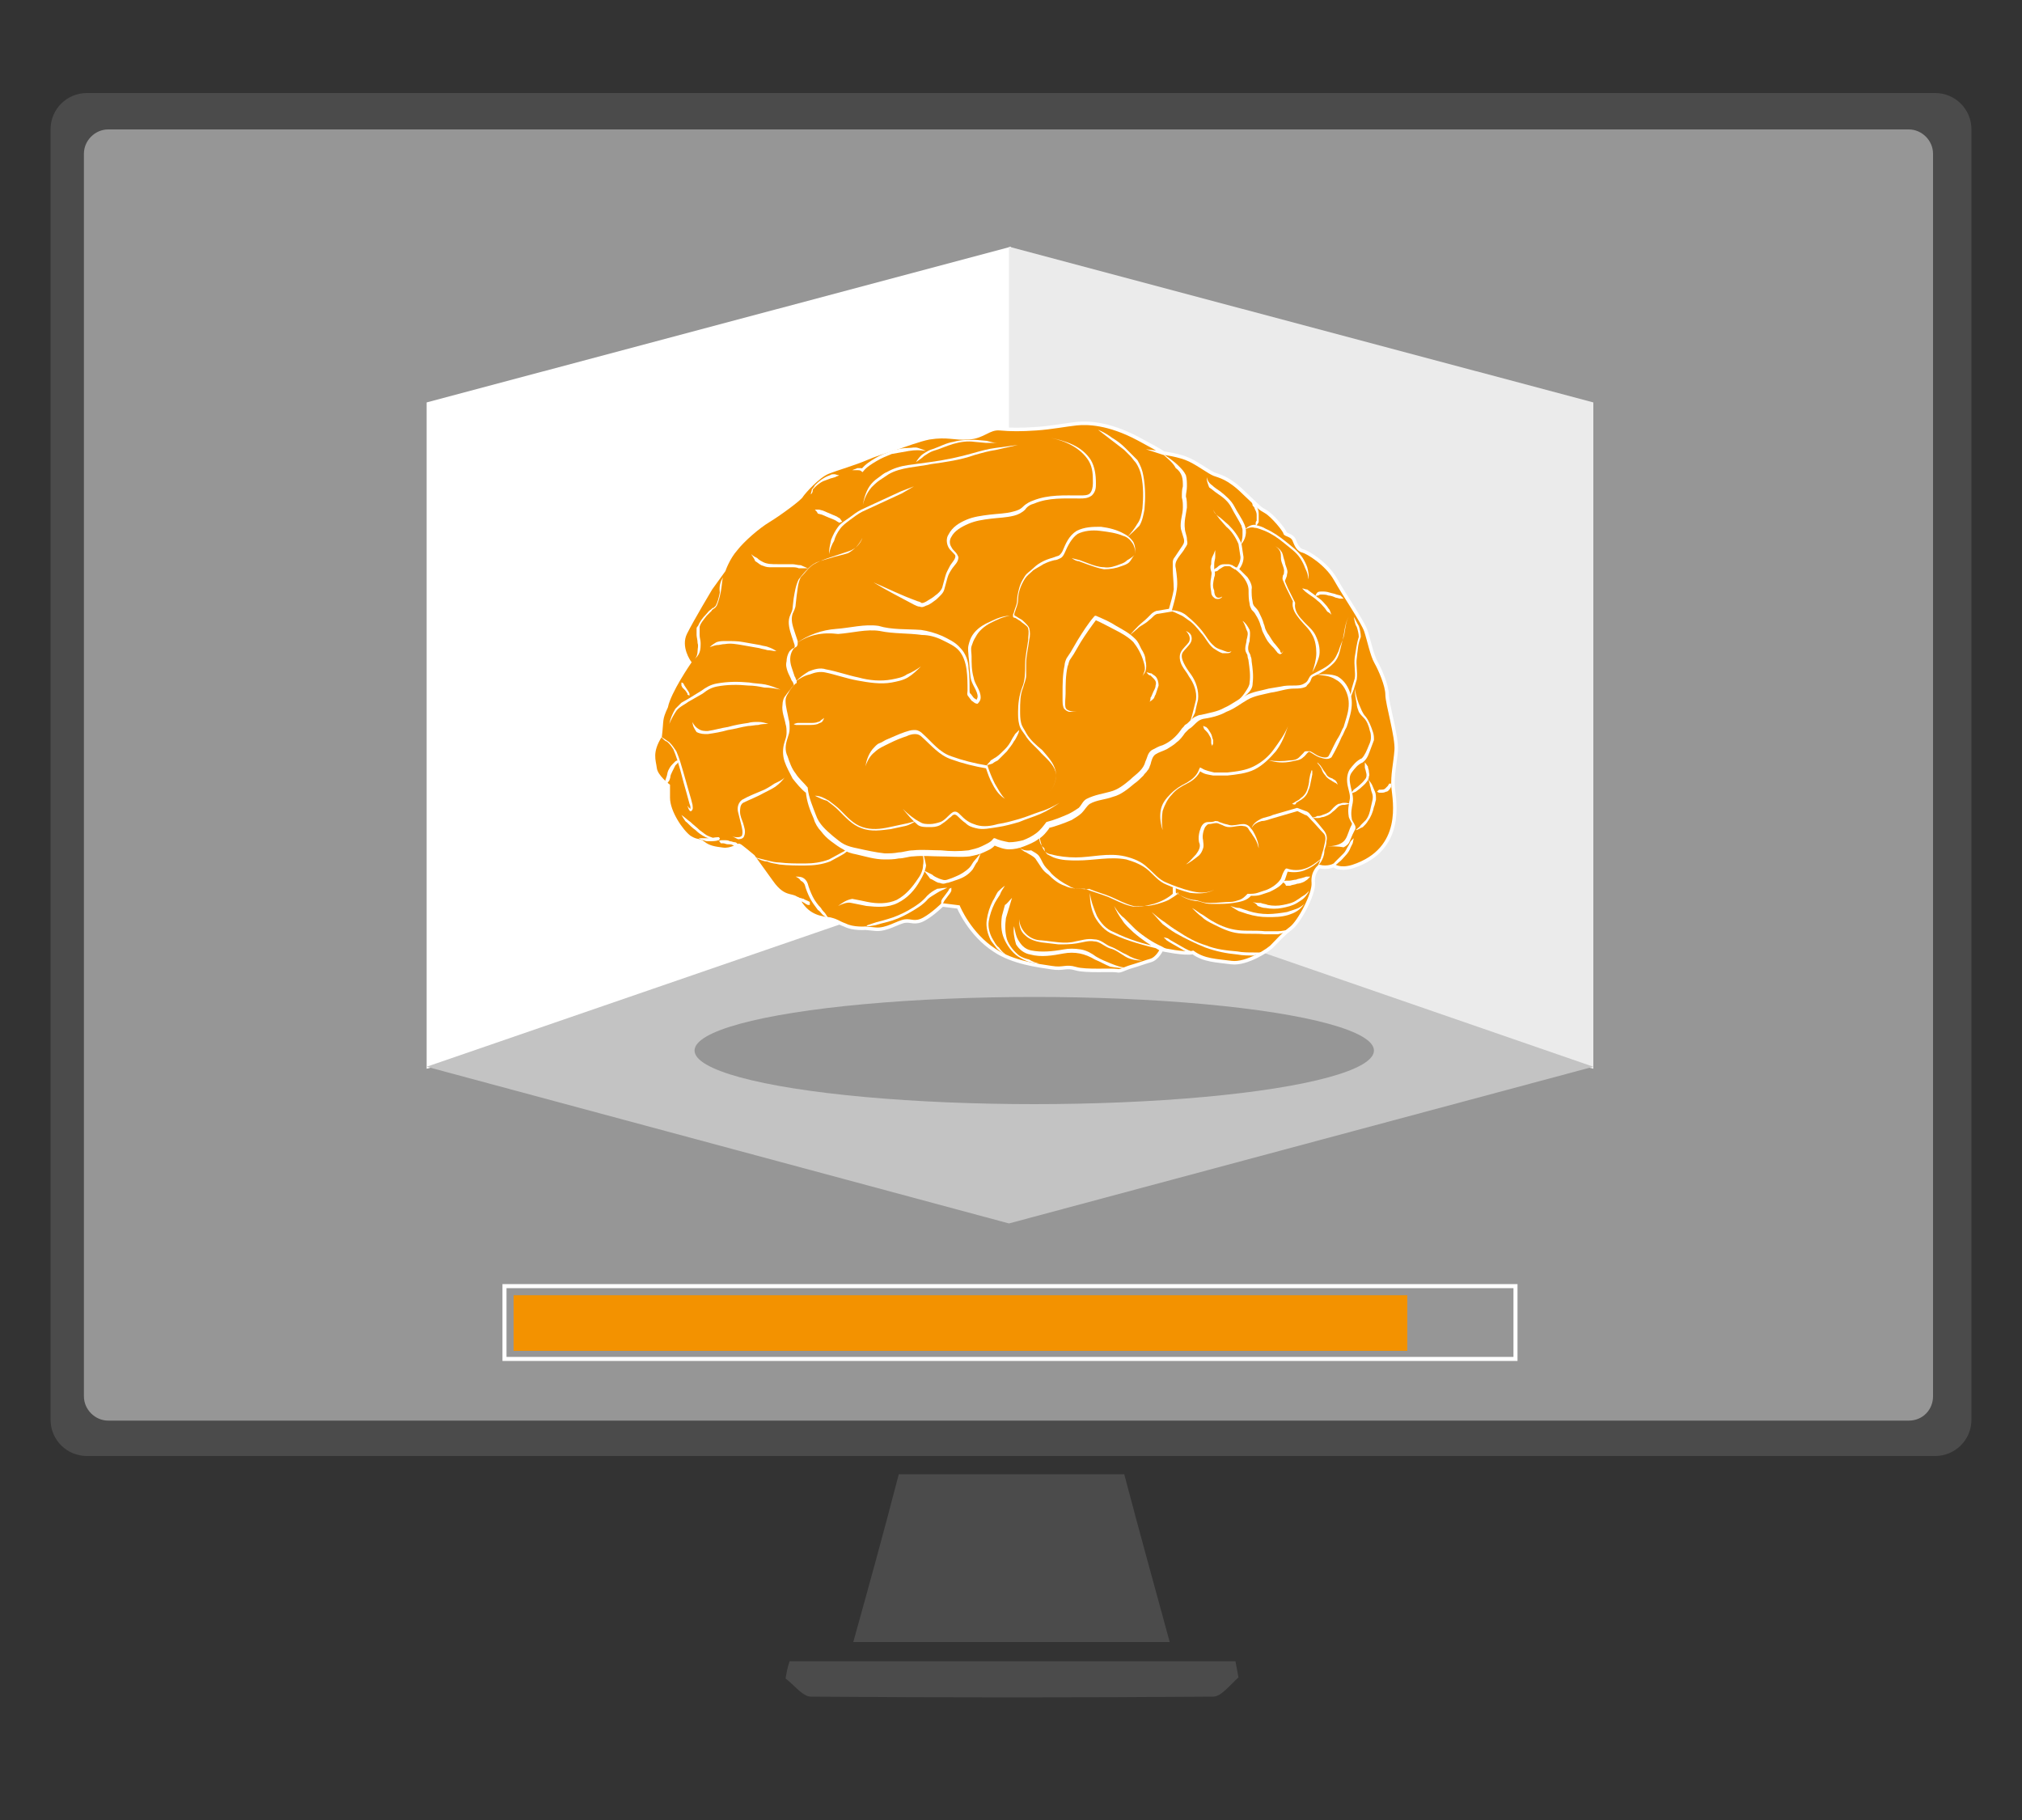
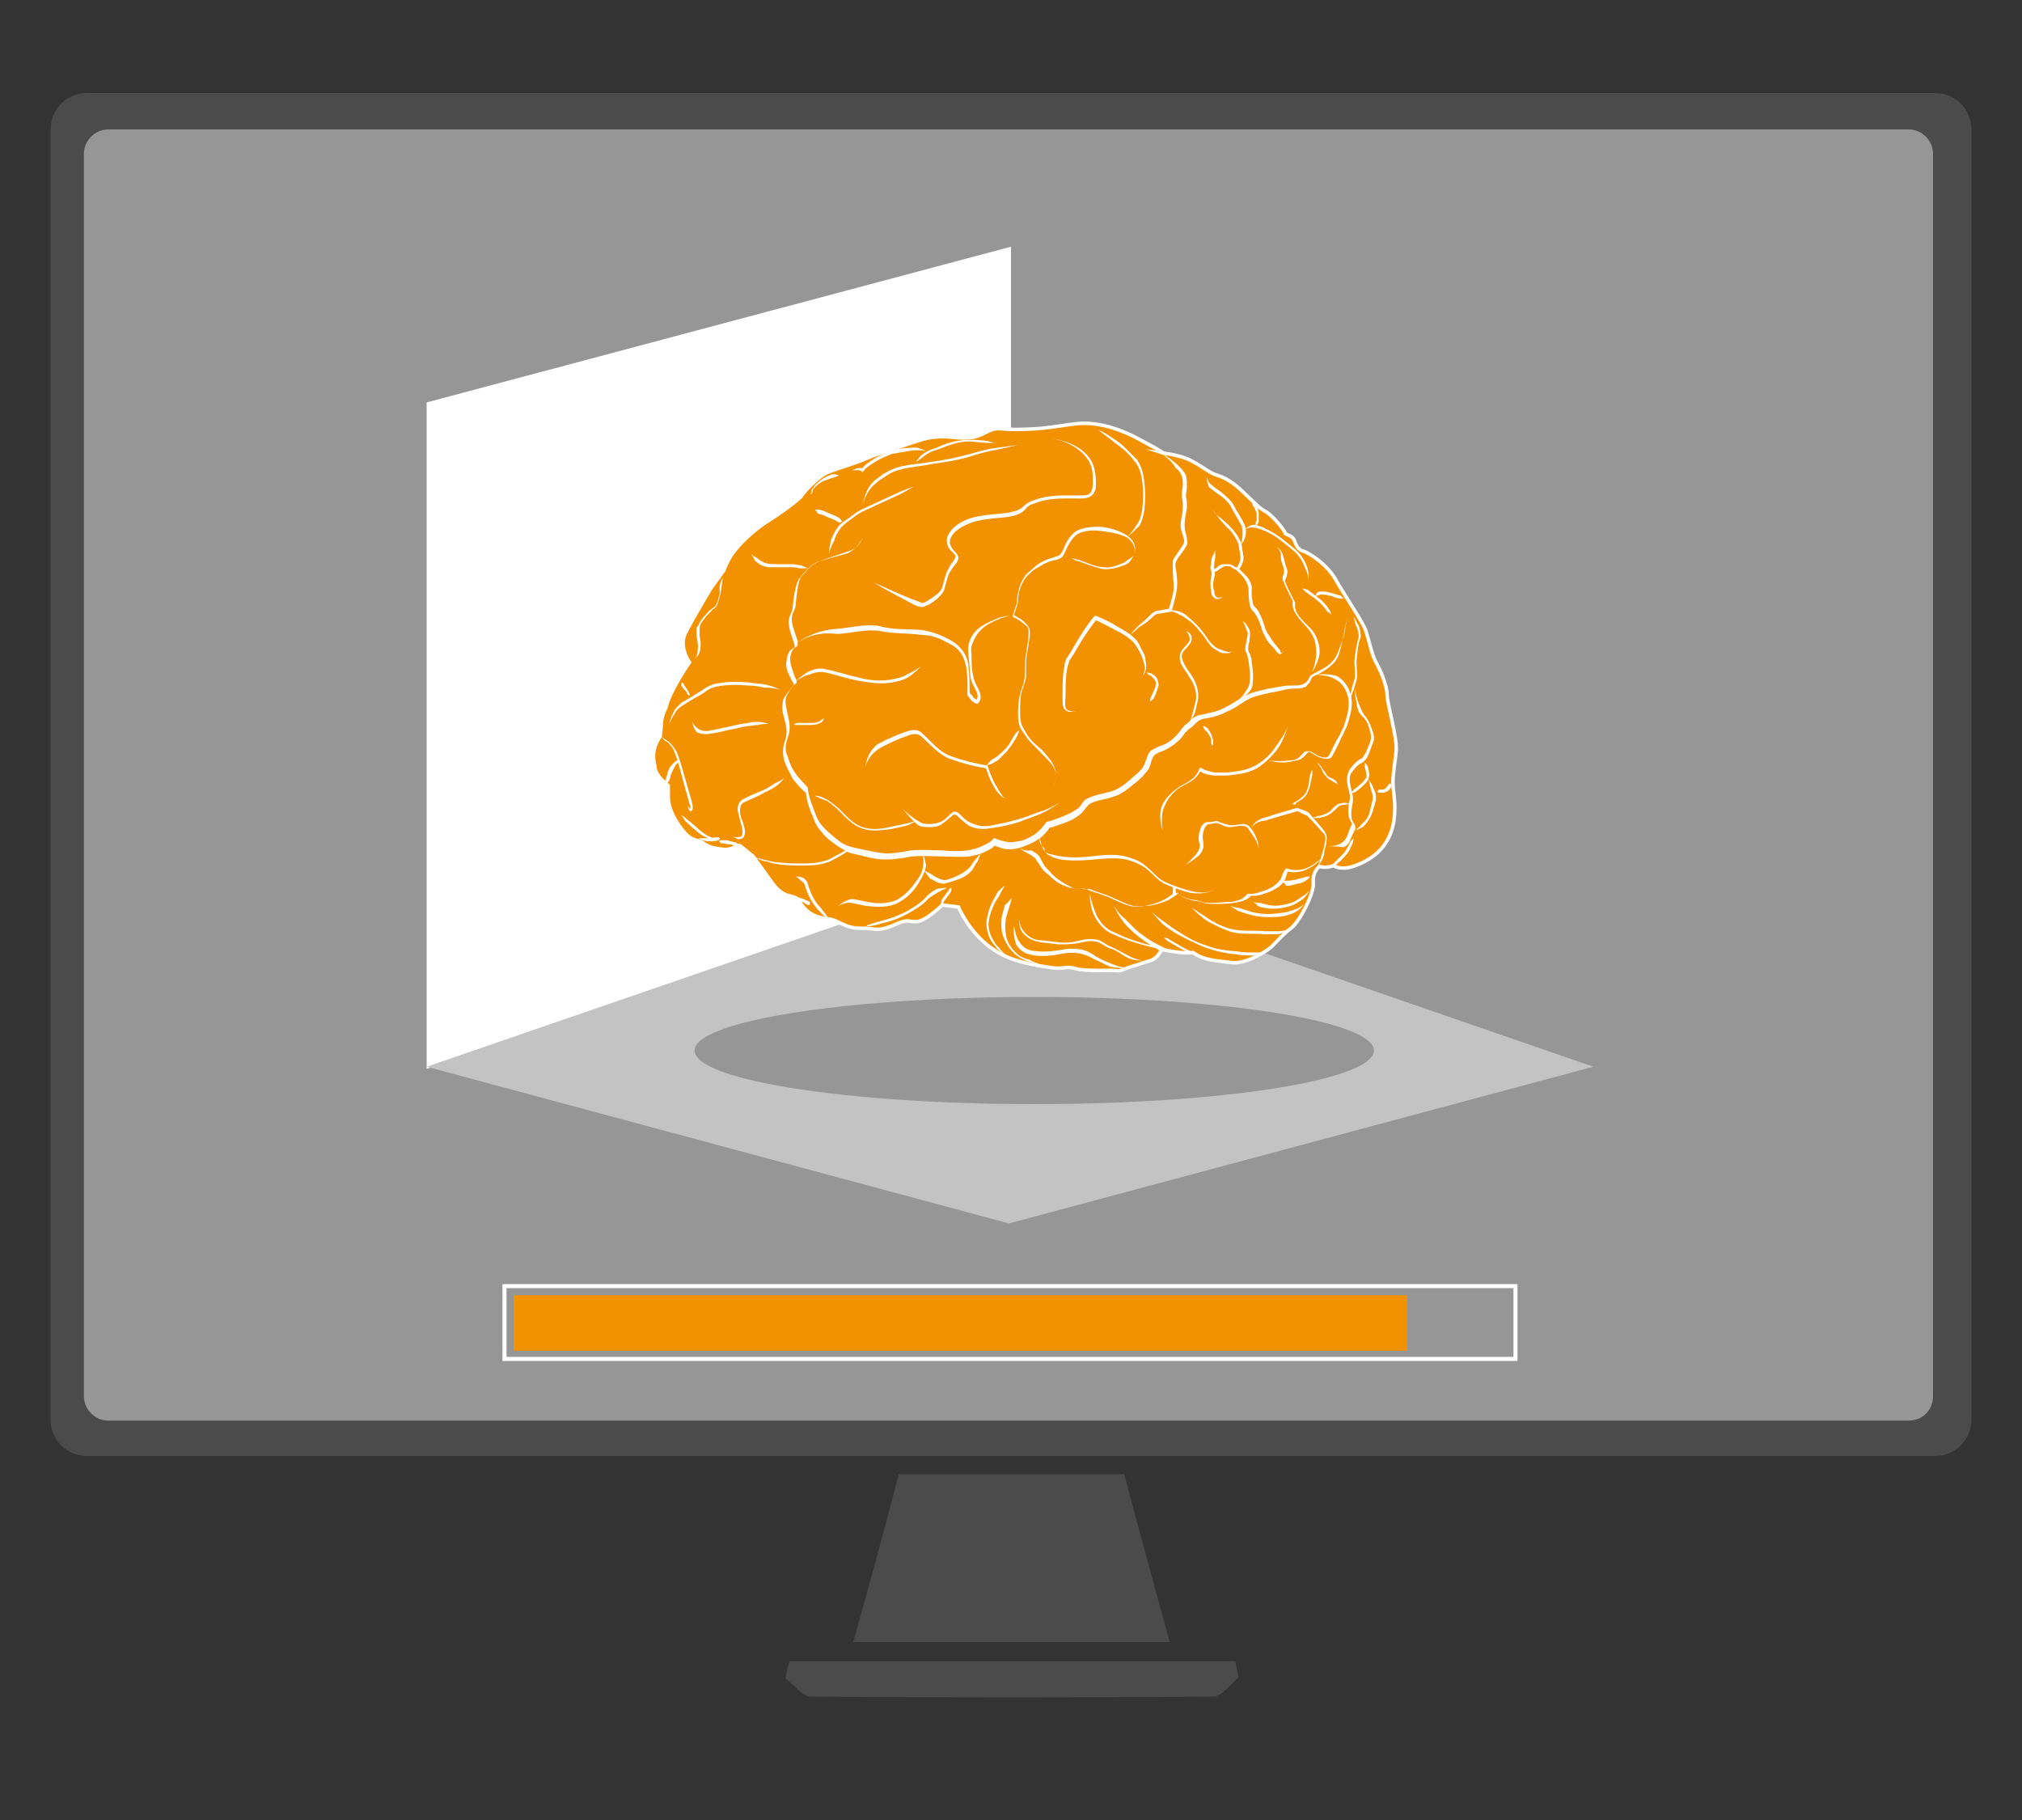
<svg xmlns="http://www.w3.org/2000/svg" version="1.1" id="Ebene_2" x="0px" y="0px" width="200px" height="180px" viewBox="0 0 200 180" style="enable-background:new 0 0 200 180;" xml:space="preserve">
  <rect x="0" y="0" width="200" height="180" fill="#333333" stroke="none" />
  <style type="text/css">
	.st0{fill:#4B4B4B;}
	.st1{fill:#969696;}
	.st2{fill:#FFFFFF;}
	.st3{fill:#EBEBEB;}
	.st4{fill:#C3C3C3;}
	.st5{fill:#F39200;stroke:#FFFFFF;stroke-width:0.346;stroke-miterlimit:10;}
	.st6{fill:#F39200;}
	.st7{fill:#F39200;stroke:#FFFFFF;stroke-width:0.705;stroke-miterlimit:10;}
	.st8{fill:#FFFFFF;stroke:#F39200;stroke-width:0.449;stroke-miterlimit:10;}
	.st9{fill:#FFFFFF;stroke:#FFFFFF;stroke-width:0.875;stroke-linecap:round;stroke-miterlimit:10;}
	.st10{fill:#FFFFFF;stroke:#F39200;stroke-width:0.412;stroke-miterlimit:10;}
	.st11{fill:#F39200;stroke:#FFFFFF;stroke-width:0.281;stroke-miterlimit:10;}
</style>
  <path class="st0" d="M191.4,144H8.6c-2,0-3.6-1.6-3.6-3.6V12.8c0-2,1.6-3.6,3.6-3.6h182.8c2,0,3.6,1.6,3.6,3.6v127.6  C195,142.4,193.4,144,191.4,144z" />
  <path class="st1" d="M188.8,140.5H10.7c-1.3,0-2.4-1.1-2.4-2.4V15.2c0-1.3,1.1-2.4,2.4-2.4h178.1c1.3,0,2.4,1.1,2.4,2.4v122.9  C191.2,139.4,190.2,140.5,188.8,140.5z" />
  <polygon class="st2" points="42.2,105.7 100,90.2 100,24.4 42.2,39.8 " />
-   <polygon class="st3" points="157.6,105.7 99.8,90.2 99.8,24.4 157.6,39.8 " />
  <polygon class="st4" points="42.2,105.5 100,85.6 157.6,105.5 99.8,121 " />
  <ellipse class="st1" cx="102.3" cy="103.9" rx="33.6" ry="5.3" />
  <g>
    <path class="st5" d="M68.2,65.5c0,0-1.1-1.5-0.4-2.9c0.7-1.4,2.5-4.4,2.5-4.4l1.3-1.8c0,0,0.4-1.2,1.2-2.1c0.7-0.9,2.2-2.2,3.2-2.8   c1-0.6,3.2-2.2,3.3-2.5c0.2-0.3,1.6-1.9,2.6-2.3c1-0.4,2.5-0.8,3.9-1.4c0.7-0.3,1.6-0.6,2.6-0.9c1.2-0.4,2.5-0.9,3.5-1.1   c1.9-0.3,2.4,0.1,3.9,0s2-1,3.1-0.9s2.1,0.1,3.6,0s3-0.4,4-0.5c1-0.1,3.1-0.1,6.1,1.5s2.4,1.4,2.4,1.4s1.7,0.2,2.7,0.7   c1,0.5,1.9,1.2,2.4,1.4s1.4,0.3,3,1.9c1.6,1.5,1.4,1.4,2.1,1.8c0.7,0.4,1.9,1.9,1.9,2.1c0,0.2,0.7,0.2,0.9,0.7   c0.2,0.5,0.4,1,0.9,1.1c0.4,0.1,2.3,1.2,3.2,2.8s2.7,4.2,3,5.1c0.3,0.9,0.6,2.4,1,3.1c0.4,0.7,1.1,2.3,1.1,3.2s1,4.2,0.9,5.5   c-0.1,1.3-0.4,2.5-0.3,3.7s1.2,6.1-4,7.8c-1.3,0.4-1.9-0.1-1.9-0.1s-0.6,0.3-1.4,0.1c0,0-0.7,0.5-0.6,1.6s-1.4,3.9-2.2,4.5   c-0.8,0.6-1.4,1.3-1.8,1.7c-0.3,0.4-2.6,1.9-4.1,1.7c-1.5-0.2-2.7-0.2-3.8-1c-0.8,0.2-3.1-0.3-3.1-0.3s-0.4,0.9-1.1,1.1   c-0.4,0.1-1.2,0.4-1.9,0.6c-0.7,0.2-1.1,0.5-1.4,0.4c-0.6-0.1-3.1,0.1-4.1-0.2s-1.2,0.1-2.4-0.1c-1.3-0.2-3.8-0.5-5.6-1.7   c-2.5-1.6-3.6-4.3-3.6-4.3l-1.6-0.2c0,0-0.9,0.9-1.8,1.4c-0.9,0.5-1.3,0.1-1.9,0.2c-0.7,0.1-1.8,0.9-2.9,0.8c-1-0.1-1-0.1-1-0.1   s-1.2,0.1-2-0.3c-0.8-0.3-0.7-0.4-1.5-0.6c-0.8-0.1-2.1-0.2-3-1.7c-0.6-1-1.4,0-2.8-2l-1.8-2.5c0,0-1.3-1.1-1.4-1.1   c-0.1,0-0.8,0.5-1.6,0.4c-0.8-0.1-1.4-0.2-1.9-0.6c-0.5-0.4-0.6-0.1-1.4-0.6c-0.8-0.6-2.1-2.5-2.1-3.9c0-0.5,0-1.2,0-1.2   s-1.2-0.9-1.3-1.7c-0.1-0.8-0.5-1.6,0.5-3.2c0.2-1.7,0-1.6,0.6-2.9C66.2,68.4,68.2,65.5,68.2,65.5z" />
    <g>
      <g>
        <path class="st2" d="M85.3,53.2c-0.2,0.6-0.7,1.1-1.3,1.3c-0.6,0.2-1.2,0.4-1.8,0.6c-0.6,0.2-1.2,0.4-1.7,0.7     c-0.5,0.3-0.9,0.9-1.3,1.3c-0.3,0.6-0.3,1.2-0.4,1.8l-0.1,0.9c0,0.3-0.2,0.7-0.3,0.9c-0.2,0.6,0,1.2,0.2,1.8     c0.1,0.3,0.2,0.6,0.3,0.9c0,0.1,0,0.2,0,0.3c0,0.1-0.1,0.3-0.2,0.3c-0.1,0.1-0.2,0.1-0.3,0.3c-0.3,0.5-0.3,1.1-0.1,1.7     c0.1,0.3,0.2,0.6,0.3,0.9c0.1,0.1,0.1,0.3,0.2,0.4c0,0,0,0.2,0,0.2c0,0.1-0.1,0.1-0.1,0.1l-0.2,0.2c-0.2,0.2-0.4,0.5-0.5,0.7     c-0.2,0.3-0.3,0.5-0.3,0.8c0,0.6,0.2,1.2,0.3,1.8c0.1,0.3,0.1,0.6,0.1,1c0,0.3-0.1,0.6-0.2,0.9c-0.2,0.6-0.3,1.2,0,1.8     c0.2,0.6,0.4,1.2,0.8,1.7c0.3,0.5,0.8,0.9,1.2,1.4l0,0l0,0.1c0.1,0.9,0.5,1.8,0.8,2.6c0.3,0.9,1,1.5,1.7,2.1     c0.4,0.3,0.7,0.6,1.1,0.8c0.4,0.2,0.8,0.3,1.3,0.4c0.9,0.2,1.8,0.4,2.7,0.5c0.5,0,0.9,0,1.4-0.1c0.4,0,0.9-0.2,1.4-0.2     c0.9-0.1,1.9,0,2.8,0c0.9,0.1,1.8,0.1,2.7,0c0.4-0.1,0.9-0.2,1.3-0.4c0.4-0.2,0.9-0.4,1.1-0.7l0.1-0.1l0.1,0     c0.4,0.2,0.9,0.3,1.4,0.4c0.5,0,1-0.1,1.4-0.2c0.5-0.2,0.9-0.4,1.3-0.7c0.4-0.3,0.7-0.7,1-1.1l0,0l0,0c0.8-0.2,1.5-0.5,2.2-0.8     c0.4-0.2,0.7-0.4,1-0.6c0.3-0.3,0.4-0.7,0.8-0.9c0.8-0.4,1.6-0.5,2.3-0.7c0.8-0.2,1.4-0.7,2-1.2c0.3-0.3,0.6-0.5,0.9-0.8     c0.3-0.3,0.5-0.6,0.6-1c0.2-0.4,0.2-0.8,0.6-1.1c0.4-0.2,0.7-0.4,1.1-0.5c0.7-0.3,1.3-0.8,1.8-1.5c0.1-0.2,0.3-0.3,0.4-0.5     c0.2-0.1,0.3-0.2,0.5-0.4c0.1-0.1,0.3-0.3,0.5-0.4c0.2-0.1,0.4-0.2,0.6-0.2c0.8-0.2,1.6-0.3,2.3-0.7c0.7-0.3,1.3-0.8,2.1-1.2     c0.7-0.4,1.6-0.5,2.3-0.7l1.2-0.2c0.4-0.1,0.8-0.1,1.2-0.1c0.4,0,0.8,0,1.1-0.2c0.2-0.1,0.3-0.2,0.4-0.4c0.1-0.2,0.2-0.4,0.4-0.5     c0.7-0.4,1.5-0.7,2-1.3c0.3-0.3,0.4-0.6,0.6-1c0.1-0.4,0.3-0.8,0.4-1.1c0.2-0.8,0.2-1.6,0.6-2.3c-0.4,0.7-0.3,1.6-0.6,2.3     c-0.1,0.4-0.2,0.8-0.3,1.2c-0.1,0.4-0.3,0.8-0.6,1.1c-0.6,0.6-1.3,1-2,1.3c-0.2,0.1-0.2,0.3-0.3,0.5c-0.1,0.2-0.3,0.3-0.4,0.5     c-0.4,0.2-0.8,0.2-1.2,0.2c-0.8,0-1.5,0.3-2.3,0.4c-0.8,0.2-1.6,0.3-2.3,0.7c-0.7,0.4-1.3,0.9-2.1,1.2c-0.7,0.4-1.6,0.6-2.3,0.7     c-0.4,0.1-0.6,0.3-0.9,0.6c-0.1,0.1-0.3,0.3-0.5,0.4c-0.1,0.1-0.3,0.3-0.4,0.4c-0.2,0.3-0.5,0.7-0.8,0.9c-0.3,0.3-0.7,0.5-1,0.7     c-0.4,0.2-0.8,0.3-1.1,0.5c-0.3,0.2-0.4,0.6-0.5,1c-0.1,0.2-0.1,0.4-0.3,0.6c-0.1,0.2-0.3,0.3-0.4,0.5c-0.3,0.3-0.6,0.6-0.9,0.8     c-0.6,0.5-1.3,1.1-2.1,1.3c-0.8,0.3-1.6,0.3-2.3,0.7c-0.3,0.2-0.5,0.6-0.8,0.9c-0.3,0.3-0.7,0.5-1,0.7c-0.7,0.3-1.5,0.6-2.3,0.8     l0.1,0c-0.3,0.4-0.6,0.8-1.1,1.1c-0.4,0.3-0.9,0.5-1.4,0.7c-0.5,0.2-1,0.3-1.5,0.3c-0.5,0-1-0.2-1.5-0.4l0.2-0.1     c-0.4,0.5-0.8,0.6-1.2,0.8c-0.4,0.2-0.9,0.3-1.4,0.4c-0.9,0.1-1.9,0-2.8,0c-0.9,0-1.8-0.1-2.8,0c-0.4,0-0.9,0.2-1.4,0.2     c-0.5,0.1-0.9,0.1-1.4,0.1c-1,0-1.9-0.3-2.8-0.5c-0.5-0.1-0.9-0.2-1.3-0.5c-0.4-0.2-0.8-0.5-1.2-0.8c-0.4-0.3-0.7-0.6-1-1     c-0.3-0.3-0.6-0.8-0.7-1.2c-0.4-0.9-0.7-1.7-0.8-2.7l0,0.1c-0.5-0.4-0.9-0.9-1.3-1.4c-0.3-0.6-0.6-1.1-0.8-1.7     c-0.2-0.6-0.2-1.3,0-1.9c0.1-0.3,0.2-0.6,0.2-0.9c0-0.3,0-0.6-0.1-0.9c-0.1-0.6-0.4-1.2-0.3-1.9c0-0.3,0.1-0.7,0.3-0.9     c0.2-0.3,0.4-0.5,0.6-0.8c0.1-0.1,0.3-0.3,0.2-0.3c0-0.1-0.1-0.3-0.2-0.4c-0.1-0.3-0.3-0.6-0.4-0.9c-0.1-0.3-0.2-0.6-0.1-1     c0-0.3,0.1-0.7,0.3-1c0.1-0.1,0.3-0.3,0.4-0.3c0.1,0,0,0,0.1-0.1c0-0.1,0-0.1,0-0.2c-0.1-0.3-0.2-0.6-0.3-0.9     c-0.2-0.6-0.4-1.3-0.2-1.9c0.1-0.3,0.3-0.6,0.3-0.9l0.1-0.9c0.1-0.6,0.2-1.3,0.5-1.9c0.4-0.5,0.8-1,1.3-1.4     c0.5-0.4,1.2-0.5,1.8-0.7c0.6-0.2,1.2-0.3,1.8-0.5C84.6,54.3,85,53.8,85.3,53.2z" />
      </g>
      <g>
        <path class="st2" d="M82,54.8c0-0.5,0.1-0.9,0.2-1.4c0.2-0.5,0.4-0.9,0.7-1.3c0.3-0.4,0.7-0.6,1.1-0.9c0.4-0.3,0.8-0.6,1.2-0.8     c0.9-0.4,1.7-0.8,2.6-1.2c0.4-0.2,0.9-0.4,1.3-0.6l1.3-0.5l-1.2,0.7c-0.4,0.2-0.9,0.4-1.3,0.6c-0.9,0.4-1.7,0.8-2.6,1.2     c-0.4,0.2-0.8,0.5-1.2,0.8c-0.4,0.3-0.8,0.6-1,0.9c-0.3,0.4-0.5,0.8-0.6,1.2C82.3,53.8,82.1,54.3,82,54.8z" />
      </g>
      <g>
        <path class="st2" d="M85.3,50.2c0.1-0.7,0.3-1.5,0.7-2.1c0.2-0.3,0.5-0.6,0.8-0.8c0.3-0.2,0.6-0.5,0.9-0.6     c0.7-0.4,1.4-0.6,2.1-0.7l2.2-0.3c1.5-0.2,2.9-0.5,4.3-0.9c0.7-0.2,1.4-0.4,2.2-0.5l2.2-0.3l-2.2,0.5c-0.7,0.1-1.4,0.3-2.1,0.5     c-1.4,0.5-2.9,0.7-4.3,0.9c-1.4,0.3-3,0.3-4.2,1c-0.3,0.2-0.6,0.4-0.9,0.6c-0.3,0.2-0.6,0.5-0.8,0.7     C85.7,48.8,85.4,49.5,85.3,50.2z" />
      </g>
      <g>
        <path class="st2" d="M90.6,45.7c0.2-0.3,0.4-0.6,0.7-0.8c0.3-0.2,0.6-0.4,1-0.5c0.6-0.2,1.3-0.6,2-0.7c0.7-0.2,1.4-0.2,2.2-0.2     l1.1,0.1c0.4,0.1,0.7,0.2,1,0.2c-0.4,0-0.7,0-1.1,0l-1.1-0.1c-0.7-0.1-1.4,0-2.1,0.2c-0.7,0.2-1.3,0.5-2,0.7     c-0.3,0.1-0.6,0.3-0.9,0.5C91.2,45.3,90.9,45.5,90.6,45.7z" />
      </g>
      <g>
        <path class="st2" d="M100.7,83.7c0.2,0.2,0.5,0.5,0.8,0.6c0.3,0.2,0.6,0.3,0.9,0.6c0.2,0.3,0.4,0.6,0.6,0.9     c0.2,0.3,0.4,0.5,0.7,0.7c0.5,0.5,1,0.9,1.6,1.1c0.6,0.3,1.3,0.3,1.9,0.3l0.1,0l0,0c0.8,0.3,1.5,0.5,2.3,0.8     c0.7,0.3,1.4,0.7,2.2,0.9c0.7,0.2,1.5,0,2.3-0.2c0.7-0.2,1.5-0.6,2-1.1l0.1-0.1l0.1,0.1c0.5,0.3,1.1,0.6,1.7,0.7     c0.3,0,0.6,0.1,0.9,0.2c0.3,0.1,0.6,0.1,0.9,0.1c0.6,0,1.3-0.1,1.9-0.1c0.3,0,0.6-0.1,0.9-0.2c0.3-0.1,0.5-0.3,0.7-0.5l0.1-0.1     l0.1,0c0.3,0,0.6,0,0.9-0.1c0.3-0.1,0.6-0.2,0.9-0.3c0.5-0.2,1.1-0.6,1.4-1.1l0,0c0.1-0.3,0.2-0.6,0.4-0.9l0.1-0.1l0.1,0     c0.6,0.2,1.2,0.2,1.8,0c0.6-0.2,1.1-0.6,1.6-1c-0.4,0.5-1,0.9-1.5,1.1c-0.6,0.3-1.3,0.3-1.9,0.2l0.1-0.1     c-0.1,0.3-0.2,0.6-0.3,0.9l0,0l0,0c-0.3,0.6-0.9,0.9-1.5,1.2c-0.3,0.1-0.6,0.2-0.9,0.3c-0.3,0.1-0.6,0.1-1,0.1l0.1-0.1     c-0.4,0.6-1.2,0.7-1.8,0.8c-0.6,0.1-1.3,0.1-1.9,0.1c-0.3,0-0.7,0-1-0.1c-0.3-0.1-0.6-0.2-0.9-0.2c-0.7-0.1-1.3-0.4-1.8-0.8     l0.2,0c-0.3,0.3-0.7,0.5-1,0.7c-0.4,0.2-0.8,0.3-1.1,0.4c-0.4,0.1-0.8,0.2-1.2,0.2c-0.4,0-0.8,0.1-1.2,0     c-0.8-0.2-1.5-0.6-2.2-0.9c-0.7-0.3-1.5-0.5-2.2-0.8l0.1,0c-0.4,0.1-0.7,0-1.1,0c-0.4,0-0.7-0.1-1-0.3c-0.6-0.3-1.2-0.7-1.7-1.2     c-0.2-0.3-0.5-0.5-0.7-0.8c-0.2-0.3-0.3-0.6-0.5-0.9c-0.2-0.3-0.5-0.4-0.8-0.6C101.2,84.2,100.9,83.9,100.7,83.7z" />
      </g>
      <g>
        <path class="st2" d="M126.8,87.2c0.1,0,0.2-0.1,0.4-0.1c0.1,0,0.2,0,0.3,0c0.2,0,0.5-0.1,0.7-0.1c0.2-0.1,0.4-0.1,0.7-0.2     l0.3-0.1l0.4,0l-0.3,0.3l-0.3,0.2c-0.2,0.1-0.5,0.2-0.7,0.2c-0.2,0.1-0.5,0.1-0.7,0.2c-0.1,0-0.2,0-0.4,0     C127.1,87.3,126.9,87.3,126.8,87.2z" />
      </g>
      <g>
        <path class="st2" d="M86.4,57.6c1.4,0.6,2.8,1.3,4.2,1.8c0.2,0.1,0.4,0.1,0.5,0.2c0.1,0.1,0.3,0,0.5-0.1c0.3-0.2,0.7-0.4,0.9-0.6     c0.3-0.2,0.6-0.5,0.7-0.8c0.1-0.4,0.2-0.7,0.3-1.1c0.1-0.4,0.3-0.7,0.5-1.1c0.2-0.3,0.5-0.6,0.5-0.9c0-0.1-0.1-0.2-0.3-0.4     c-0.2-0.2-0.3-0.3-0.4-0.5c-0.2-0.4-0.2-0.9,0-1.2c0.4-0.8,1.1-1.2,1.8-1.5c0.7-0.3,1.5-0.4,2.3-0.5c0.8-0.1,1.6-0.1,2.3-0.3     c0.4-0.1,0.7-0.2,1-0.5c0.3-0.3,0.7-0.5,1-0.6c1.5-0.6,3.1-0.5,4.6-0.5c0.4,0,0.8,0,1-0.2c0.2-0.2,0.3-0.6,0.3-1     c0-0.8,0-1.5-0.4-2.2c-0.8-1.3-2.3-2-3.8-2.3c1.5,0.3,3.1,0.8,4,2.2c0.4,0.7,0.5,1.5,0.5,2.3c0,0.4,0,0.8-0.4,1.2     c-0.4,0.3-0.8,0.3-1.2,0.3c-1.5,0-3.1-0.1-4.5,0.5c-0.4,0.1-0.7,0.3-0.9,0.6c-0.3,0.3-0.7,0.5-1.1,0.6c-0.8,0.2-1.5,0.2-2.3,0.3     c-0.8,0.1-1.5,0.2-2.2,0.5c-0.7,0.3-1.4,0.7-1.7,1.3c-0.2,0.3-0.2,0.7,0,1c0.1,0.2,0.2,0.3,0.3,0.4c0.1,0.1,0.3,0.3,0.4,0.6     c0,0.5-0.4,0.8-0.6,1.1c-0.2,0.3-0.4,0.6-0.5,1c-0.1,0.4-0.2,0.7-0.3,1.1c-0.1,0.4-0.5,0.7-0.8,1c-0.3,0.2-0.6,0.5-1,0.6     c-0.2,0.1-0.4,0.2-0.6,0.1c-0.2,0-0.4-0.1-0.6-0.2C89.1,59.1,87.7,58.4,86.4,57.6z" />
      </g>
      <g>
        <path class="st2" d="M80.6,50.4c0.1,0,0.3,0,0.4,0l0.4,0.1l0.7,0.3c0.2,0.1,0.5,0.2,0.7,0.3c0.1,0.1,0.2,0.1,0.3,0.2l0.2,0.3     L83,51.7c-0.1-0.1-0.2-0.1-0.3-0.2c-0.2-0.1-0.4-0.2-0.7-0.3l-0.7-0.3l-0.4-0.1C80.8,50.6,80.7,50.5,80.6,50.4z" />
      </g>
      <g>
        <path class="st2" d="M80.2,48.9c0-0.2,0.1-0.3,0.1-0.5c0.1-0.1,0.2-0.2,0.3-0.4c0.2-0.2,0.4-0.4,0.7-0.6c0.3-0.2,0.5-0.3,0.8-0.4     c0.1-0.1,0.3-0.1,0.4-0.1c0.2,0,0.3,0.1,0.5,0.1c-0.1,0.1-0.3,0.1-0.4,0.2c-0.1,0-0.3,0.1-0.4,0.1c-0.3,0.1-0.5,0.2-0.8,0.3     c-0.2,0.1-0.5,0.3-0.7,0.5c-0.1,0.1-0.2,0.2-0.3,0.3C80.4,48.7,80.3,48.8,80.2,48.9z" />
      </g>
      <g>
        <path class="st2" d="M84.3,46.5c0.2-0.1,0.3-0.1,0.5-0.2c0.1,0,0.2,0,0.3,0c0.1,0,0.2,0,0.3,0.1l-0.2,0c0.4-0.5,0.9-0.8,1.4-1.1     c0.5-0.3,1-0.5,1.6-0.7c0.6-0.2,1.1-0.3,1.7-0.3c0.3,0,0.6-0.1,0.9,0c0.3,0.1,0.6,0.2,0.8,0.3c-0.6-0.1-1.1-0.1-1.7,0     c-0.6,0.1-1.1,0.2-1.7,0.3c-0.5,0.2-1,0.4-1.5,0.7c-0.5,0.3-1,0.6-1.3,1l-0.1,0.1l-0.1-0.1c-0.1-0.1-0.3-0.1-0.4-0.1     C84.7,46.5,84.5,46.5,84.3,46.5z" />
      </g>
      <g>
        <path class="st2" d="M74.3,54.8c0.2,0.2,0.4,0.3,0.6,0.4c0.2,0.2,0.4,0.3,0.6,0.4c0.4,0.2,0.9,0.2,1.4,0.2c0.5,0,1,0,1.5,0     c0.2,0,0.5,0.1,0.8,0.1l0.7,0.3L79,56.2c-0.2-0.1-0.5-0.1-0.7-0.1c-0.5,0-1,0-1.5,0l-0.7,0c-0.3,0-0.5-0.1-0.8-0.2     c-0.2-0.1-0.4-0.3-0.6-0.4C74.6,55.2,74.4,55,74.3,54.8z" />
      </g>
      <g>
        <path class="st2" d="M71.5,57.1c-0.1,0.5-0.1,0.9-0.2,1.4c-0.1,0.5-0.2,0.9-0.4,1.4c-0.1,0.1-0.1,0.2-0.3,0.3     c-0.1,0.1-0.2,0.1-0.2,0.2c-0.2,0.2-0.3,0.3-0.5,0.5c-0.3,0.4-0.6,0.7-0.7,1.1l0,0.1c0,0,0,0.2,0,0.3c0,0.1,0,0.3,0,0.4     c0,0.3,0.1,0.5,0.1,0.8c0,0.3,0,0.6-0.1,0.9c-0.1,0.3-0.3,0.5-0.5,0.7c0.2-0.2,0.3-0.5,0.3-0.8c0-0.3,0.1-0.5,0-0.8     c0-0.3-0.1-0.6-0.1-0.8c0-0.1,0-0.3,0-0.4c0-0.1,0-0.2,0-0.2c0-0.1,0-0.1,0.1-0.3l0,0.1c0.2-0.5,0.5-0.9,0.8-1.2     c0.2-0.2,0.3-0.4,0.5-0.5c0.1-0.1,0.2-0.2,0.3-0.2c0.1-0.1,0.1-0.1,0.2-0.2c0.2-0.4,0.3-0.8,0.4-1.3     C71.1,57.9,71.3,57.5,71.5,57.1z" />
      </g>
      <g>
        <path class="st2" d="M67.4,67.5c0.1,0,0.2,0.1,0.2,0.1l0.1,0.2l0.2,0.3l0.2,0.3l0.1,0.2l0,0.2l-0.2-0.1L68,68.6l-0.2-0.3L67.5,68     l-0.1-0.2C67.4,67.7,67.4,67.6,67.4,67.5z" />
      </g>
      <g>
        <path class="st2" d="M66.2,71.6c0.1-0.5,0.3-1,0.6-1.5c0.2-0.2,0.4-0.4,0.6-0.6l0.7-0.4l1.3-0.8c0.4-0.3,0.9-0.6,1.5-0.7     c1.1-0.2,2.1-0.2,3.2-0.1c0.5,0.1,1.1,0.1,1.6,0.2c0.5,0.1,1,0.3,1.5,0.5c-0.5-0.1-1-0.2-1.6-0.2c-0.5-0.1-1-0.2-1.6-0.2     c-1-0.1-2.1-0.1-3.1,0.1c-0.5,0.1-0.9,0.3-1.4,0.7l-1.4,0.8c-0.4,0.3-0.9,0.5-1.2,0.9C66.7,70.6,66.4,71.1,66.2,71.6z" />
      </g>
      <g>
-         <path class="st2" d="M70.2,64c0.2-0.2,0.5-0.4,0.7-0.5c0.3-0.1,0.6-0.1,0.9-0.1c0.6,0,1.2,0,1.7,0.1c0.6,0.1,1.1,0.2,1.7,0.3     c0.3,0.1,0.6,0.1,0.8,0.2c0.3,0.1,0.5,0.2,0.8,0.4c-0.3,0-0.6-0.1-0.9-0.1c-0.3-0.1-0.5-0.1-0.8-0.2c-0.6-0.1-1.1-0.2-1.7-0.3     c-0.6-0.1-1.1-0.2-1.7-0.1c-0.3,0-0.5,0.1-0.8,0.1C70.8,63.8,70.5,63.9,70.2,64z" />
-       </g>
+         </g>
      <g>
        <path class="st2" d="M68.5,71.4c0.1,0.3,0.4,0.6,0.6,0.7c0.3,0.2,0.6,0.2,0.9,0.2c0.7-0.1,1.3-0.3,2-0.4c0.7-0.2,1.3-0.3,2-0.4     c0.3-0.1,0.7-0.1,1-0.1c0.4,0,0.7,0.1,1,0.2c-0.3,0-0.7,0-1,0.1c-0.3,0-0.7,0.1-1,0.1c-0.7,0.1-1.3,0.3-2,0.4     c-0.7,0.2-1.3,0.3-2,0.4c-0.4,0-0.7,0-1.1-0.2C68.7,72.1,68.5,71.8,68.5,71.4z" />
      </g>
      <g>
        <path class="st2" d="M65.3,72.8c0.3,0.2,0.6,0.4,0.9,0.6c0.3,0.3,0.5,0.6,0.7,0.9c0.3,0.7,0.5,1.4,0.7,2.1     c0.2,0.7,0.4,1.4,0.6,2.1c0.1,0.3,0.2,0.7,0.3,1.1c0,0.2,0.1,0.4-0.1,0.6c-0.2,0.1-0.2-0.1-0.3-0.2c0-0.1-0.1-0.2-0.1-0.3     c0.1,0.1,0.1,0.2,0.2,0.2c0,0.1,0.2,0.1,0.1,0.1c0-0.1,0-0.3-0.1-0.5c-0.1-0.4-0.2-0.7-0.3-1.1c-0.2-0.7-0.4-1.4-0.6-2.2     c-0.2-0.7-0.4-1.4-0.7-2.1c-0.2-0.3-0.4-0.6-0.7-0.8C65.9,73.4,65.6,73.1,65.3,72.8z" />
      </g>
      <g>
        <path class="st2" d="M65.9,77.6c0-0.1-0.1-0.2-0.1-0.4l0.1-0.3c0.1-0.2,0.1-0.5,0.2-0.7c0.1-0.2,0.2-0.4,0.4-0.6     c0.1-0.1,0.2-0.2,0.3-0.3c0.1-0.1,0.3-0.1,0.4-0.1c-0.1,0.1-0.1,0.2-0.2,0.3c-0.1,0.1-0.2,0.2-0.2,0.2c-0.1,0.2-0.2,0.4-0.3,0.6     c-0.1,0.2-0.2,0.4-0.2,0.6l-0.1,0.3L65.9,77.6z" />
      </g>
      <g>
        <path class="st2" d="M67.4,80.6c0.3,0.2,0.6,0.5,0.9,0.7c0.3,0.3,0.6,0.5,0.9,0.8c0.3,0.2,0.6,0.5,0.9,0.6     c0.2,0.1,0.3,0.1,0.5,0.2l0.3,0.1l0.1,0l0,0l0,0c0,0,0,0,0,0c-0.1,0-0.1,0.2,0,0.1c0,0.1,0,0,0,0l0.1,0c-0.3,0.1-0.7,0.1-1,0.1     c-0.2,0-0.3,0-0.5-0.1c-0.2,0-0.3-0.1-0.5-0.2c0.2,0,0.3,0,0.5,0c0.2,0,0.3,0,0.5,0c0.3,0,0.6-0.1,0.9-0.1l0.1,0l0,0     c0,0,0,0,0.1,0.1c0,0,0,0.1-0.1,0.2c0,0,0,0-0.1,0c0,0,0,0-0.1,0c0,0-0.1,0-0.1,0l-0.1,0l-0.3-0.1c-0.2-0.1-0.4-0.1-0.6-0.2     c-0.4-0.2-0.7-0.4-1-0.7c-0.3-0.2-0.6-0.5-0.9-0.8C67.8,81.3,67.6,80.9,67.4,80.6z" />
      </g>
      <g>
        <path class="st2" d="M74.7,84.8c0.4,0.1,0.8,0.2,1.2,0.3c0.4,0.1,0.8,0.2,1.2,0.2c0.8,0.1,1.6,0.1,2.5,0.1c0.8,0,1.6-0.1,2.4-0.4     c0.4-0.2,0.7-0.4,1.1-0.6c0.4-0.2,0.7-0.4,1.1-0.6c-0.3,0.3-0.6,0.6-1,0.8c-0.4,0.2-0.7,0.4-1.1,0.6c-0.8,0.3-1.6,0.4-2.5,0.4     c-0.8,0-1.6,0-2.5-0.1c-0.4-0.1-0.8-0.1-1.2-0.3C75.5,85.2,75.1,85,74.7,84.8z" />
      </g>
      <g>
        <path class="st2" d="M82.9,89.6c0.4-0.3,0.8-0.6,1.4-0.7c0.6,0.1,1,0.2,1.5,0.3c1,0.2,2,0.2,2.9-0.2c0.9-0.5,1.5-1.2,2.1-2.1     c0.3-0.4,0.5-0.9,0.5-1.3c0.1-0.5,0-1-0.1-1.5c0.2,0.5,0.3,1,0.4,1.5c-0.1,0.6-0.3,1-0.6,1.5c-0.5,0.9-1.2,1.7-2.2,2.2     c-1,0.5-2.1,0.4-3.1,0.3c-0.5-0.1-1-0.2-1.5-0.3C83.8,89.2,83.3,89.4,82.9,89.6z" />
      </g>
      <g>
        <path class="st2" d="M80.6,78.7c0.5,0,0.9,0.2,1.4,0.5c0.4,0.3,0.8,0.6,1.1,0.9c0.7,0.7,1.3,1.4,2.2,1.7c0.9,0.3,1.8,0.2,2.7,0     c0.5-0.1,0.9-0.2,1.4-0.3c0.5-0.1,0.9-0.2,1.4-0.4c-0.4,0.2-0.8,0.5-1.3,0.6c-0.5,0.1-0.9,0.2-1.4,0.3c-0.9,0.1-1.9,0.3-2.9-0.1     c-0.9-0.3-1.6-1.1-2.3-1.8c-0.3-0.3-0.7-0.6-1.1-0.9C81.4,79.1,81,78.9,80.6,78.7z" />
      </g>
      <g>
        <path class="st2" d="M89.3,80c0.5,0.5,1.1,1,1.7,1.3c0.3,0.2,0.6,0.2,1,0.2c0.3,0,0.7-0.1,1-0.2c0.3-0.1,0.6-0.4,0.8-0.6     c0.1-0.1,0.3-0.3,0.5-0.4c0.3-0.1,0.5,0.1,0.6,0.2c0.3,0.3,0.5,0.5,0.8,0.7c0.3,0.2,0.6,0.3,0.9,0.4c0.7,0.2,1.4,0.1,2.1-0.1     c0.7-0.1,1.4-0.3,2.1-0.5c0.7-0.2,1.4-0.5,2-0.7c0.7-0.2,1.3-0.5,2-0.9c-0.6,0.4-1.2,0.8-1.9,1.1c-0.7,0.3-1.4,0.5-2.1,0.8     c-0.7,0.2-1.4,0.4-2.1,0.5c-0.7,0.1-1.5,0.3-2.2,0.1c-0.4-0.1-0.7-0.2-1-0.5c-0.3-0.2-0.6-0.5-0.8-0.7c-0.1-0.1-0.3-0.2-0.4-0.1     c-0.1,0-0.2,0.2-0.4,0.3c-0.3,0.3-0.6,0.5-0.9,0.7c-0.4,0.2-0.7,0.2-1.1,0.2c-0.4,0-0.8,0-1.1-0.2C90.2,81.1,89.8,80.6,89.3,80z" />
      </g>
      <g>
        <path class="st2" d="M85.6,75.8c0.1-0.6,0.3-1.2,0.7-1.7c0.2-0.2,0.4-0.5,0.7-0.6c0.3-0.1,0.5-0.3,0.8-0.4     c0.5-0.2,1.1-0.5,1.7-0.7c0.3-0.1,0.6-0.2,0.9-0.2c0.2,0,0.3,0,0.5,0.1c0.2,0.1,0.3,0.2,0.4,0.3c0.9,0.8,1.6,1.8,2.8,2.2     c1.1,0.4,2.3,0.7,3.5,0.9l0.1,0l0,0.1c0.2,0.6,0.4,1.1,0.7,1.7c0.3,0.5,0.6,1.1,1,1.5c-0.5-0.3-0.9-0.8-1.2-1.4     c-0.3-0.5-0.5-1.1-0.7-1.7l0.1,0.1c-1.2-0.2-2.4-0.5-3.5-0.9c-1.2-0.4-2-1.4-2.9-2.2c-0.2-0.2-0.4-0.3-0.7-0.3     c-0.3,0-0.6,0.1-0.8,0.2c-0.6,0.2-1.1,0.4-1.7,0.7c-0.6,0.3-1.1,0.5-1.5,0.9C86.1,74.7,85.8,75.2,85.6,75.8z" />
      </g>
      <g>
        <path class="st2" d="M100.8,72.2c0,0.2-0.1,0.4-0.2,0.6c-0.1,0.2-0.2,0.4-0.3,0.5c-0.2,0.4-0.5,0.7-0.7,1     c-0.3,0.3-0.6,0.6-0.9,0.9c-0.2,0.1-0.4,0.2-0.5,0.3c-0.2,0.1-0.4,0.1-0.6,0.2c0.1-0.2,0.3-0.3,0.4-0.5c0.2-0.1,0.3-0.2,0.5-0.3     c0.3-0.2,0.6-0.5,0.9-0.8c0.3-0.3,0.5-0.6,0.7-1c0.1-0.2,0.2-0.3,0.3-0.5L100.8,72.2z" />
      </g>
      <g>
        <path class="st2" d="M103.7,78.5c0.5-0.6,0.9-1.4,0.7-2.2c-0.2-0.7-0.9-1.3-1.4-1.8c-0.5-0.6-1.2-1.1-1.6-1.8     c-0.2-0.3-0.5-0.6-0.6-1.1c-0.1-0.4-0.1-0.8-0.1-1.2c0-0.8,0.1-1.6,0.4-2.4c0.3-0.7,0.3-1.5,0.3-2.3c0-0.8,0.2-1.6,0.3-2.4     c0-0.4,0.1-0.8,0-1.1c0-0.2-0.2-0.3-0.3-0.4c-0.1-0.1-0.3-0.2-0.5-0.4c-0.2-0.1-0.3-0.2-0.5-0.3c0,0,0,0-0.1,0     c0,0-0.1-0.1-0.1-0.1c0-0.1,0-0.2,0-0.2c0-0.1,0.1-0.2,0.1-0.3c0.1-0.4,0.3-0.7,0.3-1.1c0-0.4,0.1-0.8,0.2-1.2     c0.1-0.4,0.3-0.8,0.5-1.1c0.2-0.4,0.6-0.6,0.9-0.9c0.3-0.3,0.6-0.5,1-0.7c0.4-0.2,0.8-0.3,1.1-0.4c0.2-0.1,0.4-0.1,0.5-0.2     c0.1-0.1,0.2-0.2,0.3-0.4c0.3-0.7,0.6-1.5,1.4-2c0.8-0.4,1.6-0.4,2.4-0.4c0.8,0.1,1.6,0.3,2.3,0.7c0.4,0.2,0.7,0.5,0.9,0.8     c0.2,0.4,0.2,0.8,0.2,1.2c0-0.4-0.1-0.8-0.3-1.1c-0.2-0.3-0.5-0.6-0.9-0.7c-0.7-0.3-1.5-0.4-2.3-0.5c-0.8-0.1-1.6,0-2.2,0.3     c-0.6,0.4-1,1.2-1.3,1.9c-0.1,0.2-0.2,0.4-0.4,0.5c-0.2,0.1-0.4,0.2-0.6,0.2c-0.4,0.1-0.7,0.2-1.1,0.4c-0.3,0.2-0.7,0.4-1,0.6     c-0.3,0.3-0.6,0.5-0.8,0.8c-0.4,0.6-0.7,1.4-0.7,2.1c0,0.5-0.2,0.8-0.3,1.2c-0.1,0.2-0.1,0.4,0,0.4c0.2,0.1,0.3,0.2,0.5,0.3     c0.2,0.1,0.3,0.2,0.5,0.4c0.1,0.1,0.3,0.3,0.4,0.5c0.1,0.4,0.1,0.8,0,1.2c-0.1,0.8-0.3,1.6-0.3,2.3c0,0.4,0,0.8,0,1.2     c0,0.4-0.2,0.8-0.3,1.2c-0.3,0.7-0.3,1.5-0.3,2.3c0,0.4,0,0.8,0.1,1.2c0.1,0.4,0.3,0.6,0.5,1c0.4,0.7,1,1.2,1.6,1.7     c0.5,0.6,1.1,1.2,1.3,2C104.6,77.1,104.2,77.9,103.7,78.5z" />
      </g>
      <g>
        <path class="st2" d="M106,55.2l0.8,0.2c0.3,0.1,0.5,0.2,0.8,0.3c0.5,0.2,1.1,0.4,1.6,0.4c0.5,0.1,1.1-0.1,1.6-0.3     c0.3-0.1,0.5-0.2,0.7-0.4c0.2-0.1,0.5-0.3,0.7-0.5c-0.2,0.2-0.3,0.5-0.5,0.7c-0.2,0.2-0.5,0.3-0.8,0.4c-0.5,0.2-1.1,0.3-1.7,0.3     c-0.6-0.1-1.1-0.3-1.7-0.5c-0.3-0.1-0.5-0.2-0.8-0.3C106.5,55.5,106.3,55.4,106,55.2z" />
      </g>
      <g>
        <path class="st2" d="M108.6,42.5c0.5,0.2,1,0.5,1.4,0.8c0.5,0.3,0.9,0.6,1.3,1c0.2,0.2,0.4,0.4,0.6,0.6c0.2,0.2,0.4,0.4,0.6,0.6     c0.3,0.5,0.5,1,0.6,1.6c0.2,1.1,0.2,2.2,0.1,3.3c-0.1,0.5-0.2,1.1-0.5,1.6c-0.4,0.4-0.8,0.8-1.2,1.1c0.4-0.4,0.7-0.8,1-1.3     c0.3-0.4,0.4-0.9,0.5-1.5c0.1-1.1,0.1-2.2-0.1-3.2c-0.1-0.5-0.3-1-0.6-1.4c-0.2-0.2-0.3-0.4-0.5-0.6c-0.2-0.2-0.4-0.4-0.6-0.6     c-0.4-0.3-0.9-0.7-1.3-1L108.6,42.5z" />
      </g>
      <g>
        <path class="st2" d="M114.9,44.8c0.6,0.4,1.2,0.8,1.7,1.3c0.3,0.3,0.5,0.5,0.7,0.9c0.1,0.4,0.1,0.7,0.1,1.1c0,0.4-0.1,0.7-0.1,1     c0.1,0.3,0.1,0.7,0.1,1.1c-0.1,0.7-0.3,1.4-0.2,2.1c0,0.3,0.2,0.7,0.2,1c0,0.2,0.1,0.4,0,0.6c-0.1,0.2-0.2,0.3-0.3,0.5     c-0.4,0.6-1,1.1-0.8,1.8c0.1,0.7,0.2,1.4,0.1,2.1c-0.1,0.7-0.3,1.4-0.5,2.1l0,0.1l-0.1,0l-1.2,0.2c-0.4,0-0.6,0.4-0.9,0.6     c-0.3,0.3-0.7,0.5-1,0.7c-0.3,0.3-0.6,0.5-0.9,0.8c0.2-0.3,0.5-0.6,0.8-0.9c0.3-0.3,0.6-0.5,0.9-0.8l0.4-0.4     c0.1-0.1,0.4-0.3,0.6-0.3l1.2-0.2l-0.1,0.1c0.2-0.7,0.4-1.4,0.5-2c0-0.7-0.1-1.4-0.1-2.1c0-0.2,0-0.4,0-0.6     c0-0.2,0.1-0.4,0.2-0.5c0.2-0.3,0.4-0.6,0.6-0.9c0.2-0.3,0.4-0.5,0.3-0.9c-0.1-0.3-0.2-0.7-0.3-1c-0.1-0.8,0.2-1.4,0.2-2.1     c0-0.4,0-0.6-0.1-1c0-0.4,0-0.8,0.1-1.1c0-0.3,0-0.7-0.1-1c-0.1-0.3-0.3-0.6-0.6-0.8C116,45.7,115.4,45.3,114.9,44.8z" />
      </g>
      <g>
        <path class="st2" d="M106.5,70.4c-0.2,0-0.5,0-0.7,0c-0.2,0-0.5-0.2-0.6-0.4c-0.1-0.3-0.1-0.5-0.1-0.7c0-0.2,0-0.5,0-0.7     c0-0.9,0-1.9,0.2-2.8c0-0.2,0.1-0.5,0.2-0.7l0.4-0.6l0.7-1.2c0.5-0.8,1-1.6,1.6-2.3l0.1-0.1l0.1,0c0.7,0.3,1.4,0.6,2,1     c0.7,0.4,1.3,0.7,1.9,1.3c0.3,0.3,0.4,0.6,0.6,1c0.2,0.3,0.4,0.7,0.4,1.1c0.1,0.4,0.1,0.8,0,1.1c-0.1,0.2-0.2,0.3-0.3,0.5     c-0.1,0.1-0.2,0.4-0.4,0.3c0.2,0.1,0.3-0.2,0.4-0.3c0.1-0.2,0.1-0.3,0.2-0.5c0.1-0.3,0-0.7-0.1-1c-0.2-0.7-0.6-1.4-1-1.9     c-0.5-0.5-1.2-0.9-1.8-1.2c-0.6-0.3-1.3-0.7-2-1l0.2-0.1c-0.6,0.8-1.1,1.5-1.6,2.3l-0.7,1.2l-0.4,0.6c-0.1,0.2-0.1,0.4-0.2,0.6     c-0.2,0.9-0.2,1.8-0.2,2.7c0,0.4-0.1,1,0,1.4C105.5,70.3,106.1,70.4,106.5,70.4z" />
      </g>
      <g>
        <path class="st2" d="M113.4,66.5c0.2,0,0.3,0.1,0.5,0.1c0.1,0.1,0.3,0.2,0.4,0.3c0.2,0.2,0.3,0.6,0.3,0.9     c-0.1,0.3-0.2,0.6-0.3,0.9c-0.1,0.1-0.1,0.3-0.2,0.4c-0.1,0.1-0.2,0.2-0.4,0.3c0.1-0.1,0.1-0.3,0.1-0.4c0.1-0.1,0.1-0.2,0.2-0.4     c0.1-0.3,0.3-0.5,0.3-0.8c0.1-0.3,0-0.5-0.2-0.7c-0.1-0.1-0.2-0.2-0.3-0.3C113.6,66.8,113.5,66.6,113.4,66.5z" />
      </g>
      <g>
        <path class="st2" d="M117.3,62.4c0.2,0.1,0.4,0.2,0.5,0.4c0.1,0.2,0.1,0.5,0,0.7c-0.2,0.4-0.6,0.7-0.8,1     c-0.2,0.3-0.1,0.7,0.1,1.1c0.2,0.4,0.4,0.7,0.7,1.1c0.5,0.7,0.8,1.6,0.7,2.5c-0.1,0.4-0.2,0.8-0.3,1.3c-0.2,0.4-0.4,0.8-0.6,1.1     c0.2-0.4,0.3-0.8,0.4-1.2c0.1-0.4,0.2-0.8,0.3-1.2c0.1-0.8-0.2-1.6-0.7-2.3c-0.2-0.4-0.5-0.7-0.7-1.1c-0.2-0.4-0.3-0.9-0.1-1.3     c0.2-0.4,0.6-0.7,0.8-1C117.8,63.1,117.6,62.7,117.3,62.4z" />
      </g>
      <g>
        <path class="st2" d="M115.7,60.4c0.3-0.1,0.7,0,1,0.1c0.3,0.1,0.6,0.3,0.8,0.5c0.5,0.4,1,0.9,1.4,1.4c0.4,0.5,0.7,1.1,1.2,1.5     c0.2,0.2,0.5,0.3,0.8,0.4c0.3,0.1,0.6,0.3,0.9,0.1c-0.1,0.2-0.3,0.2-0.4,0.2c-0.2,0-0.3,0-0.5,0c-0.3-0.1-0.6-0.3-0.9-0.5     c-0.5-0.4-0.8-1.1-1.2-1.5c-0.4-0.5-0.8-1-1.3-1.3c-0.3-0.2-0.5-0.4-0.8-0.5C116.3,60.6,116.1,60.5,115.7,60.4z" />
      </g>
      <g>
        <path class="st2" d="M122.9,61.4c0.3,0.2,0.5,0.5,0.7,0.9c0.1,0.4,0,0.8,0,1.1c-0.1,0.3-0.2,0.7-0.1,1c0,0.1,0.2,0.3,0.2,0.5     c0.1,0.2,0.1,0.4,0.1,0.5c0.1,0.7,0.2,1.4,0.1,2.2c0,0.4-0.2,0.7-0.5,1c-0.3,0.3-0.6,0.5-0.9,0.6c0.3-0.2,0.5-0.5,0.7-0.8     c0.2-0.3,0.4-0.6,0.4-0.9c0.1-0.7,0-1.4-0.1-2.1c0-0.2-0.1-0.3-0.1-0.5c0-0.2-0.1-0.2-0.2-0.5c-0.1-0.4,0.1-0.8,0.1-1.1     c0.1-0.4,0.2-0.7,0-1C123.2,62,123.1,61.7,122.9,61.4z" />
      </g>
      <g>
        <path class="st2" d="M126.9,64.3c0,0.1,0,0.2-0.1,0.3c0,0-0.1,0.1-0.2,0.1c-0.1,0-0.1-0.1-0.2-0.1l-0.4-0.5     c-0.3-0.3-0.6-0.6-0.8-1c-0.1-0.2-0.2-0.4-0.3-0.6c-0.1-0.2-0.1-0.4-0.2-0.6c-0.1-0.4-0.3-0.8-0.5-1.1c-0.1-0.2-0.2-0.3-0.4-0.5     c-0.1-0.2-0.2-0.4-0.2-0.6c-0.1-0.4-0.1-0.9-0.1-1.3c0-0.8-0.6-1.5-1.2-2l-0.1-0.1l0.1-0.1c0.2-0.3,0.4-0.7,0.4-1.1l-0.2-1.3l0,0     c-0.3-0.7-0.7-1.3-1.2-1.7l-0.7-0.8c-0.2-0.3-0.5-0.6-0.6-0.9c0.1,0.4,0.4,0.6,0.7,0.8l0.8,0.7c0.5,0.5,1,1.1,1.3,1.9l0,0l0,0     l0.2,1.3c0,0.5-0.2,0.9-0.5,1.3l0-0.2c0.3,0.3,0.6,0.6,0.9,0.9c0.2,0.3,0.5,0.8,0.4,1.2c0,0.4,0,0.8,0.1,1.2     c0,0.2,0.1,0.4,0.2,0.5c0.1,0.1,0.3,0.3,0.4,0.5c0.2,0.4,0.4,0.8,0.5,1.2c0.1,0.2,0.1,0.4,0.2,0.6c0.1,0.2,0.2,0.4,0.3,0.5     c0.2,0.3,0.4,0.7,0.7,1l0.4,0.5C126.7,64.8,126.9,64.5,126.9,64.3z" />
      </g>
      <g>
        <path class="st2" d="M120.9,59c-0.1,0.2-0.4,0.3-0.7,0.2c-0.3-0.2-0.4-0.4-0.4-0.7c-0.1-0.5-0.1-1,0-1.4c0-0.2,0.1-0.4,0-0.6     c-0.1-0.3-0.1-0.5,0-0.7c0-0.2,0-0.5,0.1-0.7c0.1-0.2,0.2-0.4,0.3-0.7c0,0.2,0,0.5,0,0.7c0,0.2-0.1,0.4-0.1,0.7     c0,0.2,0,0.4,0,0.6c0.1,0.2,0.1,0.5,0,0.7c-0.1,0.5-0.2,0.9,0,1.3C120.1,59,120.4,59.3,120.9,59z" />
      </g>
      <g>
        <path class="st2" d="M122.5,56.4l-0.4-0.1c-0.1-0.1-0.2-0.1-0.3-0.2c-0.1-0.1-0.2-0.1-0.3-0.1c-0.1,0-0.2,0-0.3,0     c-0.2,0-0.4,0.2-0.6,0.3c-0.1,0.1-0.2,0.2-0.3,0.2l-0.4,0.1l0.2-0.3c0.1-0.1,0.2-0.1,0.3-0.2c0.2-0.2,0.4-0.3,0.7-0.3     c0.1,0,0.3,0,0.4,0c0.2,0,0.3,0.1,0.4,0.1c0.1,0.1,0.2,0.1,0.3,0.2C122.4,56.1,122.4,56.2,122.5,56.4z" />
      </g>
      <g>
        <path class="st2" d="M78.8,63.6c1.1-0.8,2.5-1.3,3.9-1.4c1.4-0.1,2.8-0.5,4.2-0.3c1.3,0.4,2.8,0.3,4.2,0.4     c0.7,0.1,1.4,0.3,2.1,0.6c0.6,0.3,1.3,0.6,1.8,1.2c0.5,0.5,0.8,1.3,0.8,2c0.1,0.7,0.1,1.4,0.1,2.1c0,0.2,0,0.4,0.1,0.4l0.3,0.4     c0.1,0.1,0.3,0.2,0.3,0.2c0,0,0.1-0.2,0.1-0.3c0-0.6-0.6-1.2-0.7-1.9c-0.1-0.7-0.1-1.4-0.2-2.1c0-0.3-0.1-0.7,0-1.1     c0.1-0.4,0.2-0.7,0.4-1c0.4-0.6,1-1,1.7-1.3c0.6-0.3,1.3-0.6,2-0.6c-0.7,0.1-1.3,0.4-1.9,0.7c-0.6,0.3-1.2,0.8-1.5,1.4     c-0.2,0.3-0.3,0.6-0.4,0.9c-0.1,0.3,0,0.7,0,1c0,0.7,0,1.4,0.2,2.1c0.1,0.7,0.7,1.2,0.7,2c0,0.2-0.1,0.4-0.3,0.6     c-0.3,0-0.4-0.2-0.6-0.3l-0.3-0.4c-0.2-0.2-0.1-0.4-0.1-0.6c0-0.7,0-1.4-0.1-2.1c-0.1-0.7-0.3-1.3-0.7-1.8     c-0.4-0.5-1.1-0.8-1.7-1.1c-0.6-0.3-1.3-0.5-2-0.5c-1.4-0.2-2.8-0.1-4.2-0.4c-1.3-0.2-2.7,0.2-4.1,0.3     C81.3,62.5,80,62.8,78.8,63.6z" />
      </g>
      <g>
        <path class="st2" d="M78.5,71.6c0.1,0,0.3-0.1,0.4-0.1l0.4,0c0.3,0,0.6,0,0.8,0c0.3,0,0.6,0,0.8-0.1c0.1,0,0.3-0.1,0.3-0.2     c0.1,0,0.2-0.1,0.3-0.2c0,0.1-0.1,0.3-0.2,0.4c-0.1,0.1-0.3,0.1-0.4,0.2c-0.3,0.1-0.6,0.1-0.9,0.1c-0.3,0-0.6,0-0.9,0l-0.4,0     C78.8,71.7,78.6,71.7,78.5,71.6z" />
      </g>
      <g>
        <path class="st2" d="M102.8,82.7c0.2,0.8,0.3,1.7,1.2,1.8c0.7,0.2,1.6,0.3,2.4,0.3c1.6,0,3.2-0.5,4.9-0.1     c0.8,0.2,1.6,0.5,2.2,1.1c0.6,0.5,1.1,1.2,1.9,1.5c0.7,0.3,1.5,0.6,2.3,0.8c0.8,0.2,1.6,0.3,2.4-0.1c-0.7,0.4-1.6,0.4-2.4,0.3     c-0.8-0.2-1.6-0.5-2.3-0.8c-0.8-0.3-1.3-1-1.9-1.5c-0.6-0.5-1.4-0.8-2.1-1c-1.6-0.3-3.2,0.1-4.8,0.1c-0.8,0-1.6,0-2.4-0.3     c-0.2-0.1-0.4-0.2-0.6-0.3c-0.2-0.2-0.3-0.4-0.3-0.6C102.8,83.5,102.8,83.1,102.8,82.7z" />
      </g>
      <g>
        <path class="st2" d="M116.1,88.5c-0.1,0-0.1-0.1-0.1-0.1l0-0.1l0-0.2l0-0.2l0-0.1l0.2-0.1l0.1,0.1l0,0.1l0,0.2l0,0.2l0,0.1     C116.2,88.4,116.1,88.5,116.1,88.5z" />
      </g>
      <g>
        <path class="st2" d="M117.3,85.5c0.4-0.3,0.7-0.7,1-1c0.3-0.4,0.5-0.8,0.3-1.2c-0.1-0.5,0-1,0.2-1.5c0.1-0.2,0.3-0.5,0.7-0.5     c0.2,0,0.5,0,0.7-0.1c0.1,0,0.3,0,0.4,0.1l0.3,0.1c0.2,0.1,0.4,0.1,0.7,0.2c0.4,0.1,0.9-0.1,1.4-0.1c0.3,0,0.6,0.2,0.7,0.4     c0.2,0.2,0.3,0.4,0.4,0.6c0.2,0.4,0.4,0.9,0.4,1.4c-0.1-0.5-0.3-0.9-0.6-1.3c-0.1-0.2-0.3-0.4-0.4-0.6c-0.1-0.2-0.3-0.3-0.5-0.3     c-0.4-0.1-0.9,0.1-1.4,0.1c-0.3,0-0.5-0.1-0.7-0.2c-0.3-0.1-0.4-0.2-0.6-0.2c-0.2,0-0.5,0.1-0.7,0.1c-0.2,0-0.3,0.2-0.4,0.3     c-0.2,0.4-0.3,0.9-0.2,1.3c0,0.2,0.1,0.5,0,0.8c-0.1,0.3-0.2,0.5-0.4,0.7C118.1,85,117.7,85.3,117.3,85.5z" />
      </g>
      <g>
        <path class="st2" d="M130.3,85.7c0.3-0.5,0.4-1.1,0.6-1.7c0.1-0.6,0.4-1.2,0-1.6c-0.4-0.4-0.8-0.9-1.2-1.3     c-0.2-0.2-0.4-0.5-0.6-0.5l-0.8-0.4l0.1,0l-2.4,0.7c-0.4,0.1-0.8,0.3-1.2,0.3c-0.4,0.1-0.8,0.3-1,0.7c0.1-0.4,0.5-0.7,0.9-0.9     c0.4-0.2,0.8-0.2,1.2-0.4l2.4-0.7l0,0l0,0l0.8,0.3c0.4,0.1,0.5,0.4,0.7,0.6c0.4,0.4,0.8,0.9,1.2,1.4c0.2,0.3,0.3,0.6,0.2,1     c0,0.3-0.1,0.6-0.2,0.9C131,84.7,130.7,85.3,130.3,85.7z" />
      </g>
      <g>
        <path class="st2" d="M115,82.1c-0.2-0.6-0.3-1.3-0.2-1.9c0.1-0.7,0.5-1.2,1-1.7c0.5-0.5,1-0.8,1.6-1.1c0.5-0.3,1-0.7,1.2-1.3     l0.1-0.2l0.2,0.1c0.3,0.2,0.8,0.3,1.2,0.4c0.4,0,0.9,0,1.3,0c0.9-0.1,1.8-0.2,2.6-0.6c0.8-0.4,1.5-1,2-1.7     c0.5-0.7,1.1-1.5,1.4-2.3c-0.3,0.9-0.6,1.7-1.2,2.5c-0.6,0.7-1.3,1.4-2.1,1.8c-0.8,0.4-1.8,0.5-2.7,0.6c-0.5,0-0.9,0-1.4,0     c-0.5-0.1-0.9-0.1-1.4-0.5l0.2-0.1c-0.3,0.7-0.8,1.1-1.4,1.4c-0.6,0.3-1.1,0.6-1.5,1.1c-0.4,0.4-0.7,1-0.9,1.6     C114.9,80.8,114.9,81.5,115,82.1z" />
      </g>
      <g>
        <path class="st2" d="M125.5,75.2c0.7,0.1,1.4,0.1,2.1,0c0.4,0,0.7-0.1,0.9-0.3c0.1-0.1,0.2-0.2,0.4-0.4c0.1-0.1,0.1-0.2,0.3-0.2     c0.1,0,0.3,0,0.4,0c0.4,0.2,0.6,0.4,0.9,0.5c0.3,0.1,0.7,0.2,0.9,0c0.3-0.5,0.6-1.3,1-1.9c0.2-0.3,0.3-0.7,0.5-1     c0.1-0.3,0.2-0.7,0.3-1c0.2-0.7,0.3-1.4,0.1-2.1c-0.2-0.7-0.6-1.3-1.2-1.6c-0.6-0.4-1.3-0.4-2-0.5c0.7,0,1.5-0.1,2.2,0.2     c0.7,0.4,1.1,1.1,1.3,1.8c0.2,0.7,0.1,1.5-0.1,2.2c-0.1,0.4-0.2,0.7-0.3,1c-0.2,0.3-0.3,0.7-0.5,1c-0.3,0.7-0.6,1.3-1,2     c-0.4,0.3-0.8,0.1-1.2,0c-0.3-0.1-0.7-0.4-0.9-0.5c-0.2-0.2-0.4,0.3-0.7,0.5c-0.3,0.3-0.7,0.3-1.1,0.4     C126.9,75.5,126.2,75.4,125.5,75.2z" />
      </g>
      <g>
        <path class="st2" d="M133.9,61c0.2,0.3,0.3,0.6,0.5,0.9c0.1,0.3,0.2,0.7,0.2,1.1c-0.3,0.7-0.3,1.3-0.4,2.1     c-0.1,0.6,0.1,1.3,0,2.1l-0.3,1l-0.4,1l0.2-1.1l0.3-1c0.1-0.6-0.1-1.3,0-2.1c0.1-0.6,0.2-1.4,0.4-2c0-0.3-0.1-0.7-0.2-1     C134,61.7,134,61.4,133.9,61z" />
      </g>
      <g>
        <path class="st2" d="M135,75.4c0.1,0.1,0.2,0.3,0.3,0.4c0,0.2,0.1,0.3,0.1,0.5c0,0.2,0.1,0.3,0,0.5c0,0.2-0.1,0.4-0.2,0.5     c-0.2,0.3-0.5,0.5-0.7,0.7l-0.4,0.3l-0.5,0.2l0.3-0.4l0.4-0.3c0.2-0.2,0.5-0.4,0.7-0.7c0.2-0.2,0.2-0.5,0.1-0.8     c0-0.1-0.1-0.3-0.1-0.4L135,75.4z" />
      </g>
      <g>
        <path class="st2" d="M134.1,82.1c0.2-0.2,0.4-0.3,0.5-0.5c0.2-0.2,0.3-0.3,0.5-0.5c0.3-0.4,0.4-0.8,0.5-1.3     c0.1-0.5,0.3-0.9,0.1-1.4c-0.1-0.2-0.1-0.5-0.2-0.7c0-0.2-0.1-0.5-0.2-0.7c0.1,0.2,0.3,0.4,0.4,0.6c0.1,0.2,0.2,0.5,0.3,0.7     c0.1,0.2,0.1,0.5,0.1,0.8c-0.1,0.3-0.1,0.5-0.2,0.7c-0.1,0.5-0.3,1-0.6,1.4c-0.1,0.2-0.3,0.4-0.5,0.6     C134.5,81.9,134.3,82.1,134.1,82.1z" />
      </g>
      <g>
        <path class="st2" d="M137.6,77.5c0,0.1,0,0.2,0,0.3c0,0.1-0.1,0.1-0.1,0.2c-0.1,0.1-0.2,0.3-0.4,0.3c-0.2,0.1-0.3,0.1-0.5,0.1     l-0.2,0l-0.2-0.1l0.2-0.2l0.2,0c0.1,0,0.3,0,0.4-0.1c0.1-0.1,0.2-0.2,0.3-0.3c0-0.1,0.1-0.1,0.1-0.2L137.6,77.5z" />
      </g>
      <g>
        <path class="st2" d="M131.3,83.7c0.5,0,1.1-0.1,1.5-0.4c0.4-0.3,0.5-0.8,0.7-1.3c0.1-0.3,0.3-0.5,0.2-0.6     c-0.1-0.2-0.3-0.5-0.3-0.7c-0.1-0.6,0-1.1,0.1-1.6l0,0c0.1-0.4-0.1-0.9-0.2-1.4c-0.1-0.5-0.1-1.1,0.2-1.6     c0.3-0.4,0.7-0.9,1.2-1.1c0.3-0.3,0.5-0.8,0.7-1.3c0.1-0.2,0.2-0.5,0.2-0.7c0-0.2,0-0.5-0.1-0.7c-0.1-0.5-0.3-1-0.6-1.3     c-0.1-0.1-0.4-0.4-0.5-0.6c-0.1-0.3-0.2-0.5-0.2-0.8c-0.1-0.5-0.2-1-0.2-1.5c0.1,0.5,0.2,1,0.4,1.5c0.1,0.2,0.2,0.5,0.3,0.7     c0.1,0.2,0.2,0.4,0.4,0.6c0.3,0.4,0.5,0.9,0.7,1.5c0.1,0.3,0.1,0.5,0.1,0.8c-0.1,0.3-0.2,0.5-0.3,0.8c-0.2,0.5-0.3,1-0.8,1.4     c-0.5,0.2-0.8,0.6-1.1,1c-0.3,0.4-0.2,0.9-0.1,1.4c0.1,0.5,0.3,1,0.2,1.6l0,0c-0.1,0.5-0.2,1-0.1,1.5c0,0.3,0.2,0.4,0.3,0.7     c0.1,0.1,0.1,0.4,0,0.5l-0.2,0.4c-0.1,0.2-0.2,0.5-0.3,0.7c-0.1,0.3-0.4,0.5-0.6,0.6C132.4,83.7,131.9,83.7,131.3,83.7z" />
      </g>
      <g>
        <path class="st2" d="M133.5,79.5l-0.5,0.1c-0.2,0-0.3,0-0.5,0.1c-0.2,0.1-0.4,0.4-0.7,0.6c-0.3,0.3-0.6,0.4-0.9,0.5     c-0.2,0-0.3,0.1-0.5,0.1c-0.1,0-0.2,0-0.3,0c0,0-0.1,0-0.1,0c0,0-0.1,0-0.1-0.1c0,0,0,0,0.1,0c-0.1,0.1,0.1,0,0.1,0l0.2-0.1     c0.2,0,0.3,0,0.5-0.1c0.3-0.1,0.6-0.2,0.8-0.4c0.2-0.2,0.4-0.5,0.8-0.7c0.2,0,0.3-0.1,0.5-0.1C133.1,79.4,133.3,79.4,133.5,79.5z     " />
      </g>
      <g>
        <path class="st2" d="M127.8,79.5c0.2-0.1,0.3-0.2,0.5-0.3c0.2-0.1,0.3-0.2,0.4-0.3c0.3-0.2,0.5-0.5,0.6-0.8     c0.1-0.3,0.2-0.7,0.2-1l0.1-0.5l0.1-0.3l0-0.1l0,0c0,0,0,0,0,0c0.1,0,0.1,0,0.1,0c0,0,0,0,0,0l-0.1,0.1l0-0.1c0,0,0,0,0,0     c0,0,0,0,0.1,0l0,0l0,0l0,0.1l0,0.3l-0.1,0.5c-0.1,0.4-0.1,0.7-0.3,1.1c-0.1,0.4-0.4,0.7-0.7,0.9c-0.2,0.1-0.3,0.2-0.5,0.3     C128.2,79.6,128,79.6,127.8,79.5z" />
      </g>
      <g>
        <path class="st2" d="M130.3,75.4c0.1,0.1,0.2,0.2,0.3,0.3l0.2,0.3c0.1,0.2,0.3,0.4,0.4,0.6c0.1,0.2,0.3,0.3,0.6,0.4     c0.1,0.1,0.2,0.1,0.3,0.2c0.1,0.1,0.2,0.3,0.2,0.4c-0.1-0.1-0.2-0.2-0.3-0.2c-0.1-0.1-0.2-0.1-0.3-0.2c-0.2-0.1-0.5-0.3-0.6-0.5     c-0.2-0.2-0.3-0.4-0.4-0.7l-0.2-0.3C130.4,75.6,130.3,75.5,130.3,75.4z" />
      </g>
      <g>
        <path class="st2" d="M119,71.8c0.1,0,0.2,0.1,0.3,0.1c0.1,0.1,0.1,0.1,0.2,0.2c0.1,0.2,0.2,0.3,0.3,0.5c0.1,0.2,0.1,0.4,0.2,0.6     c0,0.1,0,0.2,0,0.3c0,0.1-0.1,0.2-0.1,0.3c0-0.1-0.1-0.2-0.1-0.3c0-0.1,0-0.2,0-0.3c0-0.2-0.1-0.3-0.2-0.5     c-0.1-0.2-0.2-0.3-0.3-0.4c-0.1-0.1-0.1-0.1-0.2-0.2L119,71.8z" />
      </g>
      <g>
        <path class="st2" d="M129.8,66.5c0.2-0.6,0.4-1.3,0.4-1.9c0-0.6-0.1-1.3-0.4-1.8c-0.3-0.6-0.8-1-1.2-1.5     c-0.4-0.5-0.9-1.1-0.7-1.9l0,0.1l-0.7-1.4c-0.1-0.2-0.2-0.5-0.3-0.7c-0.1-0.2,0-0.4,0-0.5c0.1-0.1,0.1-0.2,0.1-0.3     c0.1-0.4-0.3-0.9-0.3-1.4c0-0.3,0-0.5-0.1-0.7c-0.1-0.2-0.3-0.4-0.5-0.5c0.2,0.1,0.5,0.3,0.6,0.5c0.2,0.2,0.2,0.5,0.3,0.8     c0.1,0.2,0.1,0.5,0.2,0.7c0.1,0.3,0.2,0.5,0.1,0.8c0,0.3-0.2,0.5-0.2,0.7l0.3,0.7l0.7,1.4l0,0l0,0.1c-0.1,0.6,0.3,1.2,0.7,1.6     c0.4,0.5,1,0.9,1.3,1.5c0.3,0.6,0.5,1.3,0.4,2C130.4,65.3,130.1,66,129.8,66.5z" />
      </g>
      <g>
        <path class="st2" d="M119.4,47.2c0,0.3,0.2,0.6,0.5,0.8c0.2,0.2,0.5,0.4,0.8,0.6c0.5,0.4,1.1,0.9,1.4,1.5c0.3,0.6,0.7,1.1,1,1.8     c0.3,0.7,0.1,1.5-0.4,2c0.1-0.3,0.2-0.6,0.2-1c0-0.2,0-0.3,0-0.5c0-0.1-0.1-0.3-0.1-0.4c-0.3-0.6-0.7-1.2-1-1.8     c-0.3-0.6-0.8-1-1.4-1.4c-0.3-0.2-0.5-0.4-0.8-0.6C119.5,47.9,119.3,47.5,119.4,47.2z" />
      </g>
      <g>
        <path class="st2" d="M123.1,52.4c0.3-0.3,0.6-0.5,1-0.5c0.4,0.1,0.8,0.2,1.1,0.4c0.7,0.3,1.4,0.8,1.9,1.2     c0.6,0.5,1.2,0.9,1.7,1.6c0.2,0.3,0.4,0.7,0.5,1c0.1,0.4,0.2,0.8,0.1,1.2c0-0.4-0.1-0.7-0.3-1.1c-0.1-0.3-0.3-0.7-0.5-1     c-0.4-0.6-1-1-1.6-1.5c-0.6-0.5-1.2-0.9-1.9-1.2c-0.3-0.1-0.7-0.3-1-0.3C123.8,52.1,123.4,52.2,123.1,52.4z" />
      </g>
      <g>
        <path class="st2" d="M123.8,49.6c0.1,0,0.2,0.1,0.3,0.2c0.1,0.1,0.1,0.2,0.2,0.3c0.1,0.2,0.2,0.4,0.2,0.7c0,0.2,0,0.5,0,0.7     c0,0.1,0,0.2-0.1,0.3l-0.2,0.3l0-0.3c0-0.1,0-0.2,0.1-0.3c0-0.2,0-0.4,0-0.6c0-0.2-0.1-0.4-0.2-0.6c0-0.1-0.1-0.2-0.2-0.3     C123.9,49.8,123.8,49.7,123.8,49.6z" />
      </g>
      <g>
        <path class="st2" d="M128.8,58.2c0.2,0,0.3,0.1,0.5,0.1l0.4,0.3c0.3,0.2,0.5,0.4,0.8,0.6c0.3,0.2,0.5,0.5,0.7,0.7     c0.1,0.1,0.2,0.3,0.3,0.4c0.1,0.2,0.1,0.3,0.2,0.5c-0.1-0.1-0.2-0.2-0.4-0.3c-0.1-0.1-0.2-0.3-0.3-0.4c-0.2-0.2-0.4-0.5-0.7-0.7     c-0.2-0.2-0.5-0.4-0.8-0.6l-0.4-0.3L128.8,58.2z" />
      </g>
      <g>
        <path class="st2" d="M132.9,59.2c-0.1,0-0.3,0-0.4,0l-0.4-0.1c-0.2-0.1-0.5-0.2-0.7-0.2c-0.2-0.1-0.5-0.1-0.7-0.1     c-0.1,0-0.2,0-0.3,0.1c-0.1,0-0.2,0-0.3,0.1c0-0.1,0.1-0.3,0.2-0.4c0.1-0.1,0.3-0.1,0.4-0.1c0.3,0,0.5,0,0.8,0.1     c0.3,0.1,0.5,0.1,0.7,0.2l0.4,0.1C132.7,59,132.8,59.1,132.9,59.2z" />
      </g>
      <g>
        <path class="st2" d="M72.4,82.7c0.2,0.1,0.4,0.1,0.6,0.1c0.2,0,0.4-0.1,0.4-0.2c0.1-0.3,0-0.7-0.1-1.1c-0.1-0.4-0.2-0.8-0.3-1.2     c-0.1-0.4,0-0.9,0.4-1.2c0.7-0.4,1.5-0.7,2.2-1c0.4-0.2,0.7-0.4,1-0.6c0.4-0.2,0.7-0.3,1-0.6c-0.2,0.3-0.5,0.6-0.9,0.9     c-0.3,0.2-0.7,0.4-1.1,0.6c-0.7,0.4-1.5,0.7-2.1,1c-0.3,0.2-0.3,0.6-0.3,0.9c0,0.4,0.2,0.8,0.3,1.1c0.1,0.4,0.3,0.8,0.1,1.3     C73.5,83,73.1,83,73,83C72.8,82.9,72.6,82.8,72.4,82.7z" />
      </g>
      <g>
        <path class="st2" d="M71.1,83.2c0.1-0.1,0.2-0.1,0.3-0.1l0.3,0c0.2,0,0.3,0,0.5,0.1c0.2,0,0.3,0.1,0.5,0.1c0.1,0,0.2,0.1,0.2,0.1     c0.1,0.1,0.1,0.2,0.1,0.3c-0.1,0-0.2,0-0.3,0c-0.1,0-0.1-0.1-0.2-0.1c-0.1-0.1-0.3-0.1-0.5-0.1c-0.2,0-0.3-0.1-0.5-0.1l-0.2,0     C71.2,83.3,71.2,83.2,71.1,83.2z" />
      </g>
      <g>
        <path class="st2" d="M78.7,67.4c0.4-0.4,0.8-0.7,1.3-1c0.5-0.2,1.1-0.4,1.7-0.2c1.1,0.2,2.2,0.6,3.2,0.8c1.1,0.3,2.2,0.4,3.3,0.2     c0.5-0.1,1.1-0.2,1.5-0.5c0.5-0.2,1-0.5,1.4-0.8c-0.4,0.4-0.8,0.8-1.3,1.1c-0.5,0.3-1.1,0.4-1.6,0.5c-1.1,0.2-2.3,0-3.4-0.2     c-1.1-0.2-2.2-0.6-3.2-0.8c-0.5-0.1-1,0-1.5,0.2C79.6,66.8,79.1,67.1,78.7,67.4z" />
      </g>
      <g>
        <path class="st2" d="M91.4,86.1l0.8,0.4c0.2,0.2,0.5,0.3,0.7,0.4c0.3,0.1,0.5,0.2,0.8,0.1c0.3-0.1,0.6-0.2,0.8-0.3     c0.5-0.2,1-0.5,1.4-0.9c0.2-0.2,0.3-0.5,0.5-0.7l0.6-0.7l-0.3,0.8c-0.2,0.2-0.3,0.5-0.5,0.8c-0.4,0.5-0.9,0.8-1.5,1     c-0.3,0.1-0.6,0.2-0.9,0.3c-0.2,0-0.3,0.1-0.5,0.1c-0.2,0-0.3-0.1-0.5-0.1c-0.3-0.1-0.5-0.3-0.8-0.4     C91.8,86.6,91.6,86.4,91.4,86.1z" />
      </g>
      <g>
        <path class="st2" d="M78.7,86.7c0.2,0,0.5,0,0.7,0.1c0.2,0.1,0.4,0.3,0.5,0.6c0.1,0.4,0.3,0.9,0.5,1.3c0.2,0.4,0.5,0.8,0.8,1.1     c0.1,0.2,0.3,0.4,0.4,0.5l0.4,0.6l-0.6-0.4c-0.2-0.2-0.3-0.4-0.5-0.5c-0.3-0.4-0.6-0.8-0.8-1.2c-0.2-0.4-0.4-0.9-0.5-1.3     c-0.1-0.2-0.2-0.3-0.4-0.4C79.1,86.9,78.9,86.8,78.7,86.7z" />
      </g>
      <g>
        <path class="st2" d="M80.1,89.5l-0.2,0l-0.2-0.1c-0.1-0.1-0.2-0.1-0.3-0.2c-0.1,0-0.2-0.1-0.4-0.1L78.8,89l-0.1-0.2l0.2-0.1     l0.2,0.1c0.1,0,0.3,0.1,0.4,0.1c0.1,0.1,0.2,0.1,0.4,0.2l0.2,0.1C80.1,89.3,80.1,89.4,80.1,89.5z" />
      </g>
      <g>
        <path class="st2" d="M93.7,87.8c-0.4,0.2-0.7,0.3-1,0.5c-0.3,0.2-0.7,0.4-0.9,0.6c-0.5,0.6-1.2,1-1.9,1.4     c-0.7,0.4-1.4,0.7-2.2,0.9c-0.4,0.1-0.8,0.2-1.1,0.3L86,91.6l-0.3,0l-0.1,0c0,0-0.1,0,0,0c0,0-0.1,0,0,0c0,0,0,0,0.1,0l0.1-0.1     l0.3-0.1l0.6-0.2c0.4-0.1,0.8-0.2,1.1-0.3c0.7-0.2,1.4-0.5,2.1-0.9c0.7-0.4,1.3-0.8,1.8-1.4c0.3-0.3,0.6-0.5,1-0.7     C92.9,87.9,93.3,87.8,93.7,87.8z" />
      </g>
      <g>
        <path class="st2" d="M93.1,89.4c0-0.1,0-0.2,0-0.3l0.1-0.2l0.3-0.4l0.3-0.4l0.1-0.2l0.2-0.1l0,0.3l-0.1,0.2l-0.3,0.4l-0.3,0.4     l-0.1,0.2C93.3,89.3,93.2,89.4,93.1,89.4z" />
      </g>
      <g>
        <path class="st2" d="M131.7,85.7l0.3-0.4c0.1-0.1,0.2-0.2,0.3-0.3c0.2-0.2,0.4-0.4,0.6-0.6c0.2-0.2,0.3-0.5,0.5-0.8l0.2-0.4     l0.3-0.3l-0.1,0.5l-0.2,0.4c-0.1,0.3-0.3,0.6-0.5,0.8c-0.2,0.2-0.4,0.5-0.7,0.7c-0.1,0.1-0.2,0.2-0.4,0.3     C132,85.6,131.9,85.6,131.7,85.7z" />
      </g>
      <g>
        <path class="st2" d="M117.9,94.2c-0.1,0-0.3,0-0.4,0l-0.4-0.2c-0.2-0.1-0.5-0.3-0.7-0.4c-0.2-0.1-0.5-0.3-0.7-0.4l-0.3-0.2     l-0.3-0.3l0.4,0.1l0.3,0.2c0.2,0.1,0.5,0.3,0.7,0.4l0.7,0.4l0.4,0.2C117.7,94,117.8,94.1,117.9,94.2z" />
      </g>
      <g>
        <path class="st2" d="M99.4,87.6c-0.2,0.3-0.4,0.6-0.5,0.9c-0.2,0.3-0.4,0.6-0.5,0.8c-0.3,0.6-0.5,1.2-0.6,1.8     c-0.1,0.6,0.1,1.3,0.4,1.8c0.2,0.3,0.3,0.6,0.6,0.8c0.2,0.3,0.4,0.5,0.7,0.7c-0.3-0.1-0.6-0.3-0.9-0.6c-0.2-0.3-0.4-0.5-0.6-0.8     c-0.3-0.6-0.5-1.3-0.4-2c0.1-0.7,0.3-1.3,0.6-1.9c0.2-0.3,0.3-0.6,0.5-0.9C98.9,88,99.1,87.8,99.4,87.6z" />
      </g>
      <g>
        <path class="st2" d="M100.1,88.8c-0.1,0.3-0.2,0.7-0.3,1c-0.1,0.3-0.2,0.7-0.3,1c-0.1,0.7-0.1,1.4,0.1,2.1     c0.2,0.6,0.7,1.2,1.2,1.6c0.3,0.2,0.6,0.3,1,0.4c0.3,0.2,0.6,0.3,1,0.4c-0.4,0-0.7-0.1-1.1-0.2c-0.3-0.1-0.7-0.3-1-0.5     c-0.6-0.4-1.1-1.1-1.4-1.8c-0.3-0.7-0.3-1.5-0.2-2.2c0.1-0.4,0.2-0.7,0.3-1.1C99.6,89.4,99.8,89.1,100.1,88.8z" />
      </g>
      <g>
        <path class="st2" d="M100.8,90.9c0.1,1.2,1.1,2.1,2.2,2.1c1.2,0.1,2.3,0.4,3.4,0.1c0.6-0.1,1.1-0.3,1.8-0.2     c0.7,0,1.1,0.5,1.6,0.7c0.6,0.2,1.1,0.6,1.6,0.8c0.5,0.3,1,0.5,1.6,0.6c-0.6,0-1.2-0.1-1.7-0.4c-0.5-0.3-1-0.7-1.5-0.8     c-0.6-0.2-1-0.7-1.6-0.7c-0.5-0.1-1.1,0.1-1.7,0.2c-0.6,0.1-1.2,0.1-1.8,0.1l-1.7-0.2c-0.6-0.1-1.2-0.3-1.6-0.7     C100.9,92.1,100.8,91.5,100.8,90.9z" />
      </g>
      <g>
        <path class="st2" d="M100.3,91.6c0.1,0.5,0.2,1.1,0.5,1.5c0.3,0.5,0.7,0.8,1.2,0.9c1,0.2,2.1,0.1,3.2-0.1c0.5-0.1,1.1-0.1,1.7,0     c0.6,0.1,1.1,0.4,1.5,0.7c0.5,0.3,1,0.5,1.5,0.7c0.5,0.2,1,0.4,1.6,0.4c-0.5,0.1-1.1,0-1.7-0.1c-0.5-0.2-1-0.5-1.5-0.7     c-0.5-0.3-1-0.5-1.5-0.6c-0.5-0.1-1.1-0.1-1.6,0c-1.1,0.2-2.2,0.4-3.3,0.1c-0.6-0.1-1.1-0.5-1.4-1     C100.3,92.7,100.2,92.1,100.3,91.6z" />
      </g>
      <g>
        <path class="st2" d="M110.2,89.6c0.3,0.5,0.6,0.9,1,1.2c0.4,0.4,0.7,0.7,1.1,1.1c0.8,0.7,1.7,1.3,2.6,1.7l0.9,0.5l-1-0.2     c-1.6-0.4-3.2-0.8-4.7-1.5c-0.8-0.3-1.4-1-1.8-1.7c-0.4-0.8-0.5-1.6-0.5-2.4c0.1,0.8,0.4,1.6,0.7,2.3c0.4,0.7,0.9,1.3,1.7,1.6     c1.4,0.7,3,1.2,4.6,1.5l-0.1,0.3c-0.9-0.5-1.8-1.1-2.6-1.8c-0.4-0.4-0.8-0.7-1.1-1.2C110.7,90.6,110.4,90.1,110.2,89.6z" />
      </g>
      <g>
        <path class="st2" d="M113.9,90.2c0.4,0.3,0.8,0.7,1.3,1c0.4,0.3,0.8,0.6,1.3,0.9c0.9,0.6,1.8,1.1,2.8,1.4c1,0.4,2,0.5,3.1,0.6     c0.5,0.1,1.1,0.1,1.6,0.1c0.3,0,0.5,0,0.8,0c0.2,0,0.6-0.1,0.6-0.4c0,0.3-0.4,0.4-0.6,0.5c-0.3,0.1-0.5,0.1-0.8,0.2     c-0.5,0-1.1,0-1.6-0.1c-1.1-0.1-2.1-0.3-3.2-0.7c-1-0.4-2-0.9-2.9-1.4c-0.5-0.3-0.9-0.6-1.3-0.9C114.6,91,114.3,90.6,113.9,90.2z     " />
      </g>
      <g>
        <path class="st2" d="M117.9,89.8c0.4,0.2,0.7,0.5,1.1,0.7c0.3,0.2,0.7,0.5,1.1,0.7c0.7,0.4,1.5,0.7,2.4,0.8     c0.8,0.1,1.7,0,2.6,0.1c0.4,0,0.9,0,1.3,0c0.4,0,0.8-0.1,1.2-0.2c-0.3,0.3-0.8,0.4-1.2,0.5c-0.4,0-0.9,0-1.3,0     c-0.9-0.1-1.7,0-2.6-0.1c-0.9-0.1-1.7-0.5-2.5-0.9c-0.4-0.2-0.8-0.4-1.1-0.7C118.5,90.4,118.2,90.1,117.9,89.8z" />
      </g>
      <g>
        <path class="st2" d="M121.7,89.6c0.3,0.1,0.6,0.2,0.9,0.2c0.3,0.1,0.6,0.2,0.9,0.3c0.6,0.2,1.3,0.3,1.9,0.3     c0.6,0,1.3-0.1,1.9-0.2c0.3-0.1,0.6-0.2,0.9-0.3c0.3-0.1,0.6-0.3,0.8-0.5c-0.2,0.3-0.4,0.5-0.7,0.7c-0.3,0.2-0.6,0.3-0.9,0.4     c-0.7,0.2-1.3,0.2-2,0.2c-0.7,0-1.3-0.1-2-0.3c-0.3-0.1-0.6-0.2-0.9-0.3C122.3,90,122,89.8,121.7,89.6z" />
      </g>
      <g>
        <path class="st2" d="M123.9,89.2c0.3,0.1,0.5,0.1,0.8,0.1c0.2,0.1,0.5,0.1,0.7,0.2c0.5,0.1,1,0.1,1.5,0c0.5-0.1,1-0.2,1.4-0.5     c0.2-0.1,0.4-0.3,0.6-0.4c0.2-0.1,0.4-0.3,0.6-0.5c-0.1,0.2-0.3,0.5-0.5,0.7c-0.2,0.2-0.4,0.3-0.7,0.5c-0.5,0.3-1,0.4-1.5,0.5     c-0.5,0.1-1.1,0.1-1.6,0c-0.3,0-0.5-0.1-0.8-0.2C124.3,89.4,124.1,89.3,123.9,89.2z" />
      </g>
    </g>
  </g>
  <path class="st2" d="M150.1,134.6H49.7V127h100.4V134.6z M50.1,134.2h99.6v-6.8H50.1V134.2z" />
  <rect x="50.8" y="128.1" class="st6" width="88.4" height="5.5" />
  <path class="st0" d="M111.2,145.8c1.5,5.7,3,11.1,4.5,16.6c-10.3,0-20.9,0-31.3,0c1.5-5.4,3-10.8,4.5-16.6  C96.1,145.8,103.7,145.8,111.2,145.8z" />
  <path class="st0" d="M78.1,164.3c14.7,0,29.4,0,44.1,0c0.1,0.5,0.2,1.1,0.3,1.6c-0.8,0.7-1.7,1.9-2.5,1.9c-13.3,0.1-26.5,0.1-39.8,0  c-0.8,0-1.7-1.2-2.5-1.8C77.8,165.4,77.9,164.9,78.1,164.3z" />
</svg>